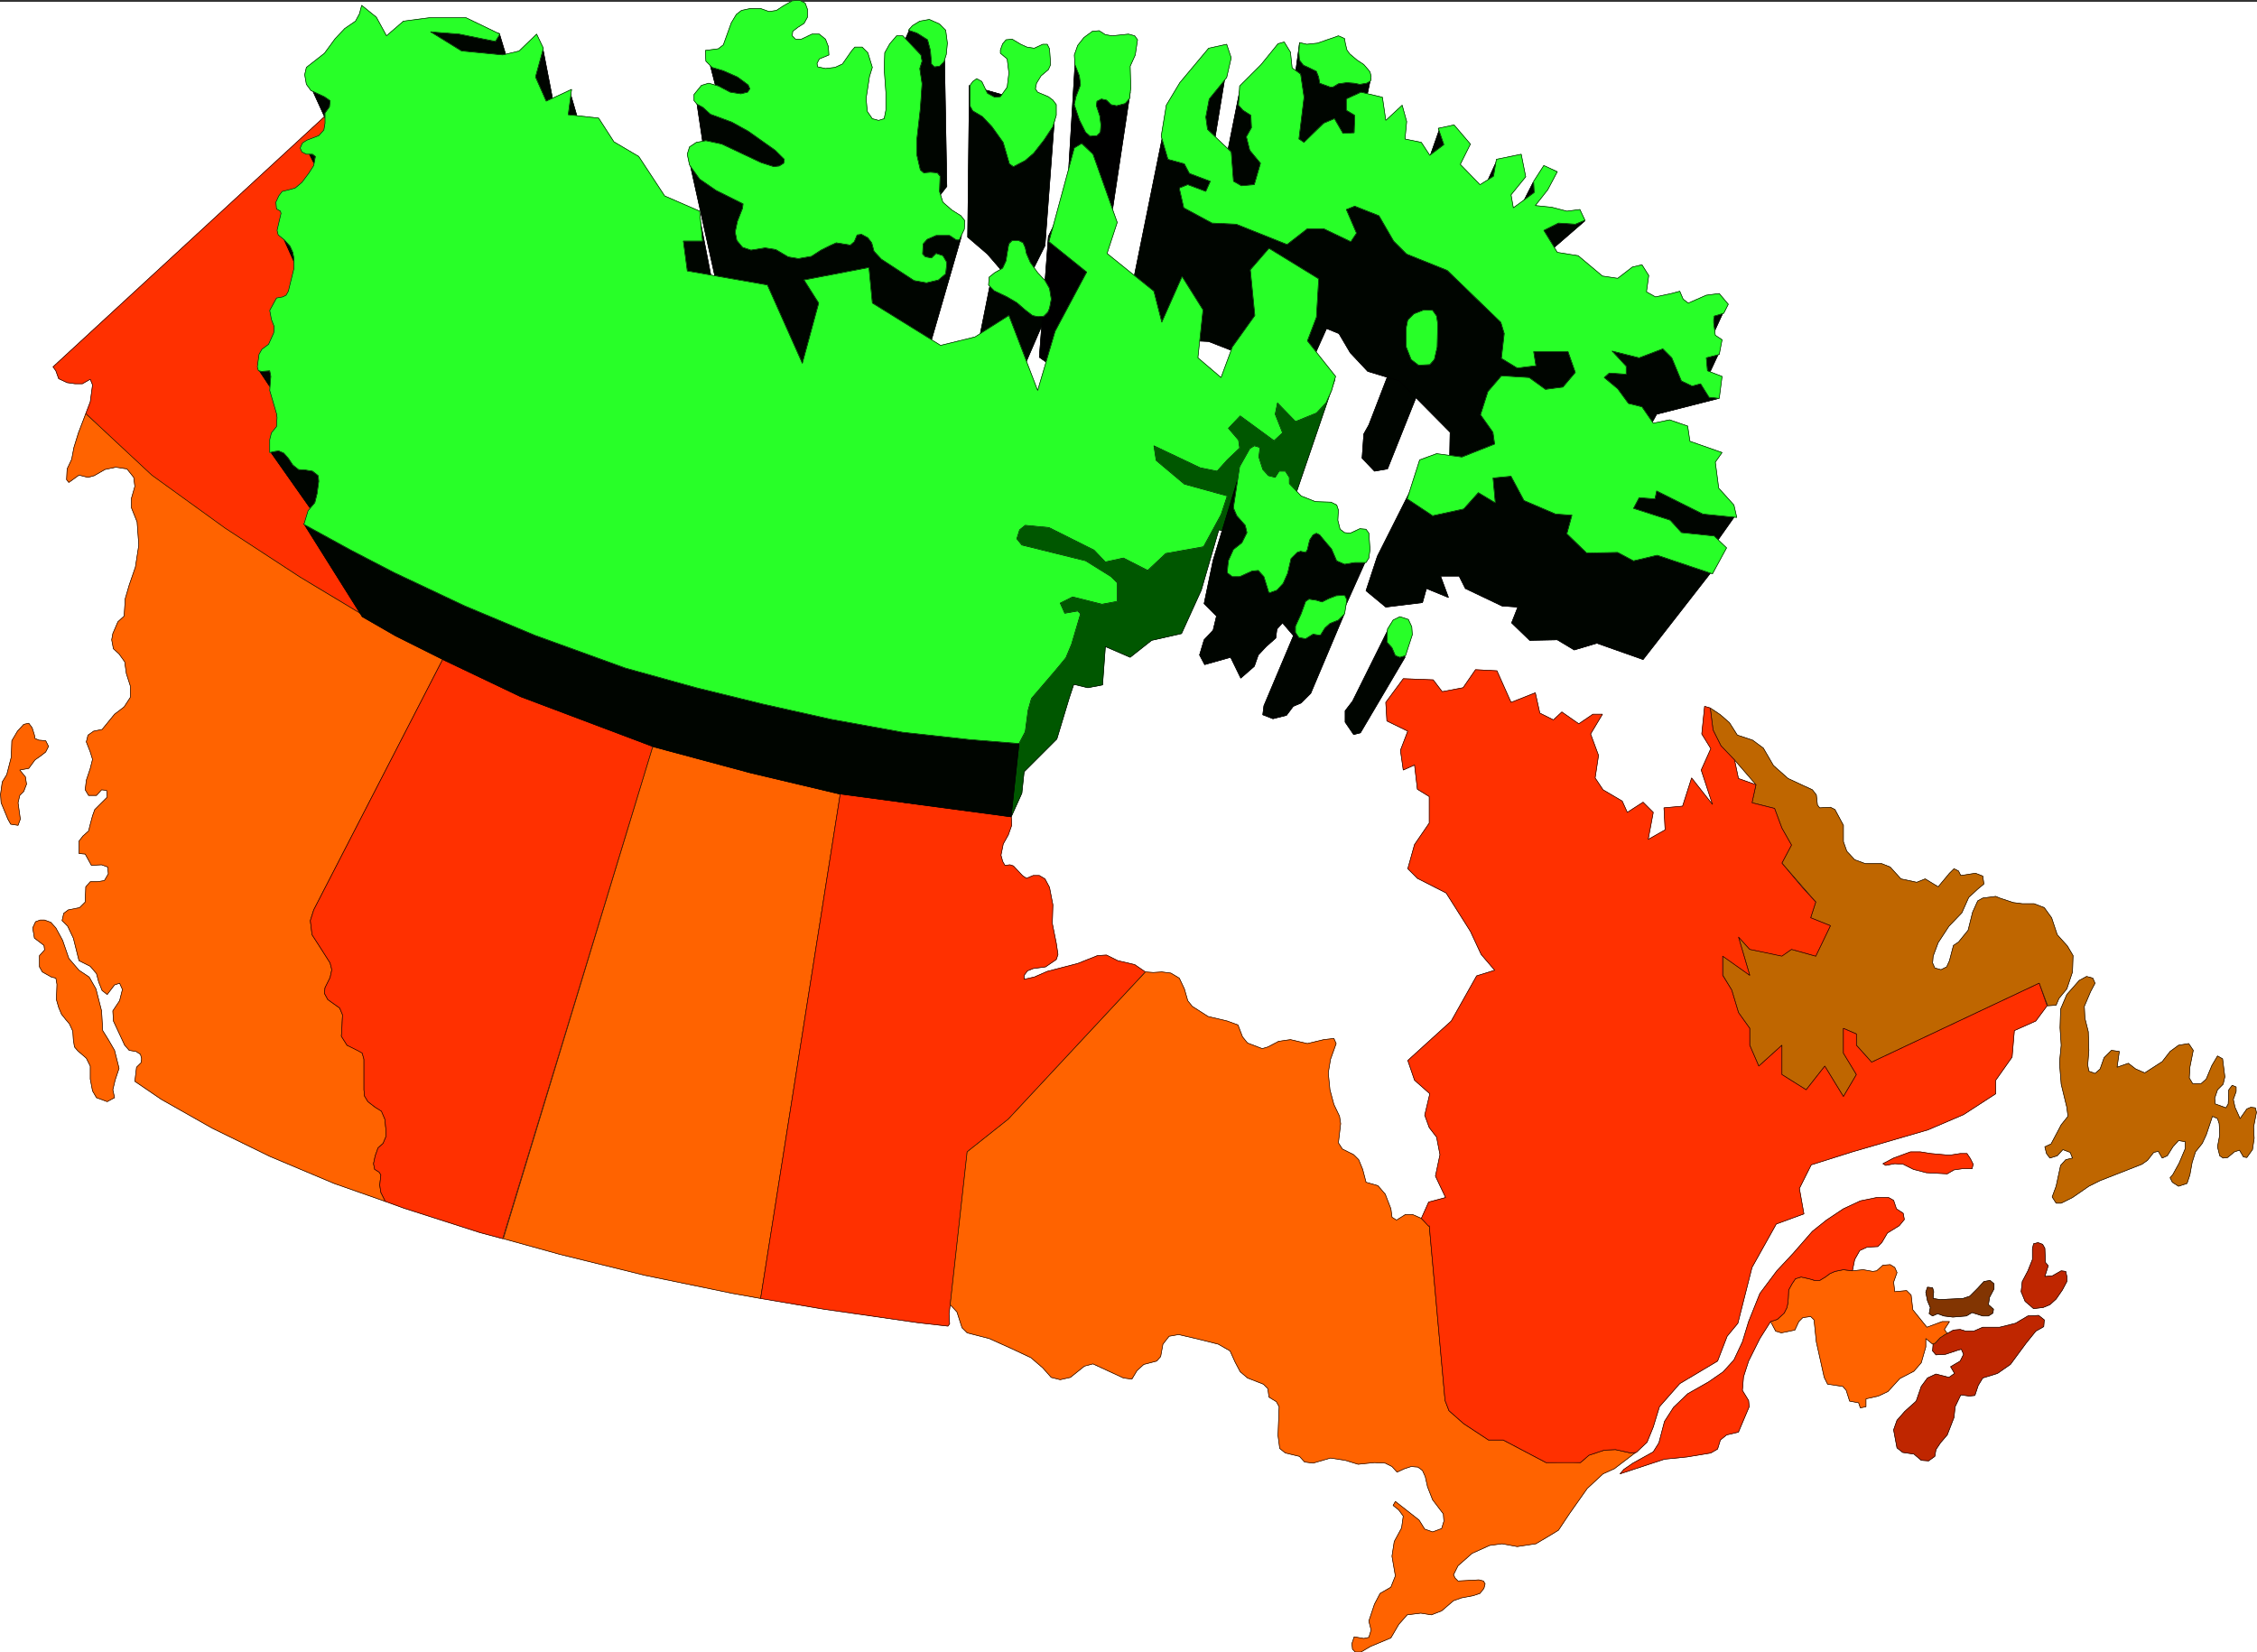
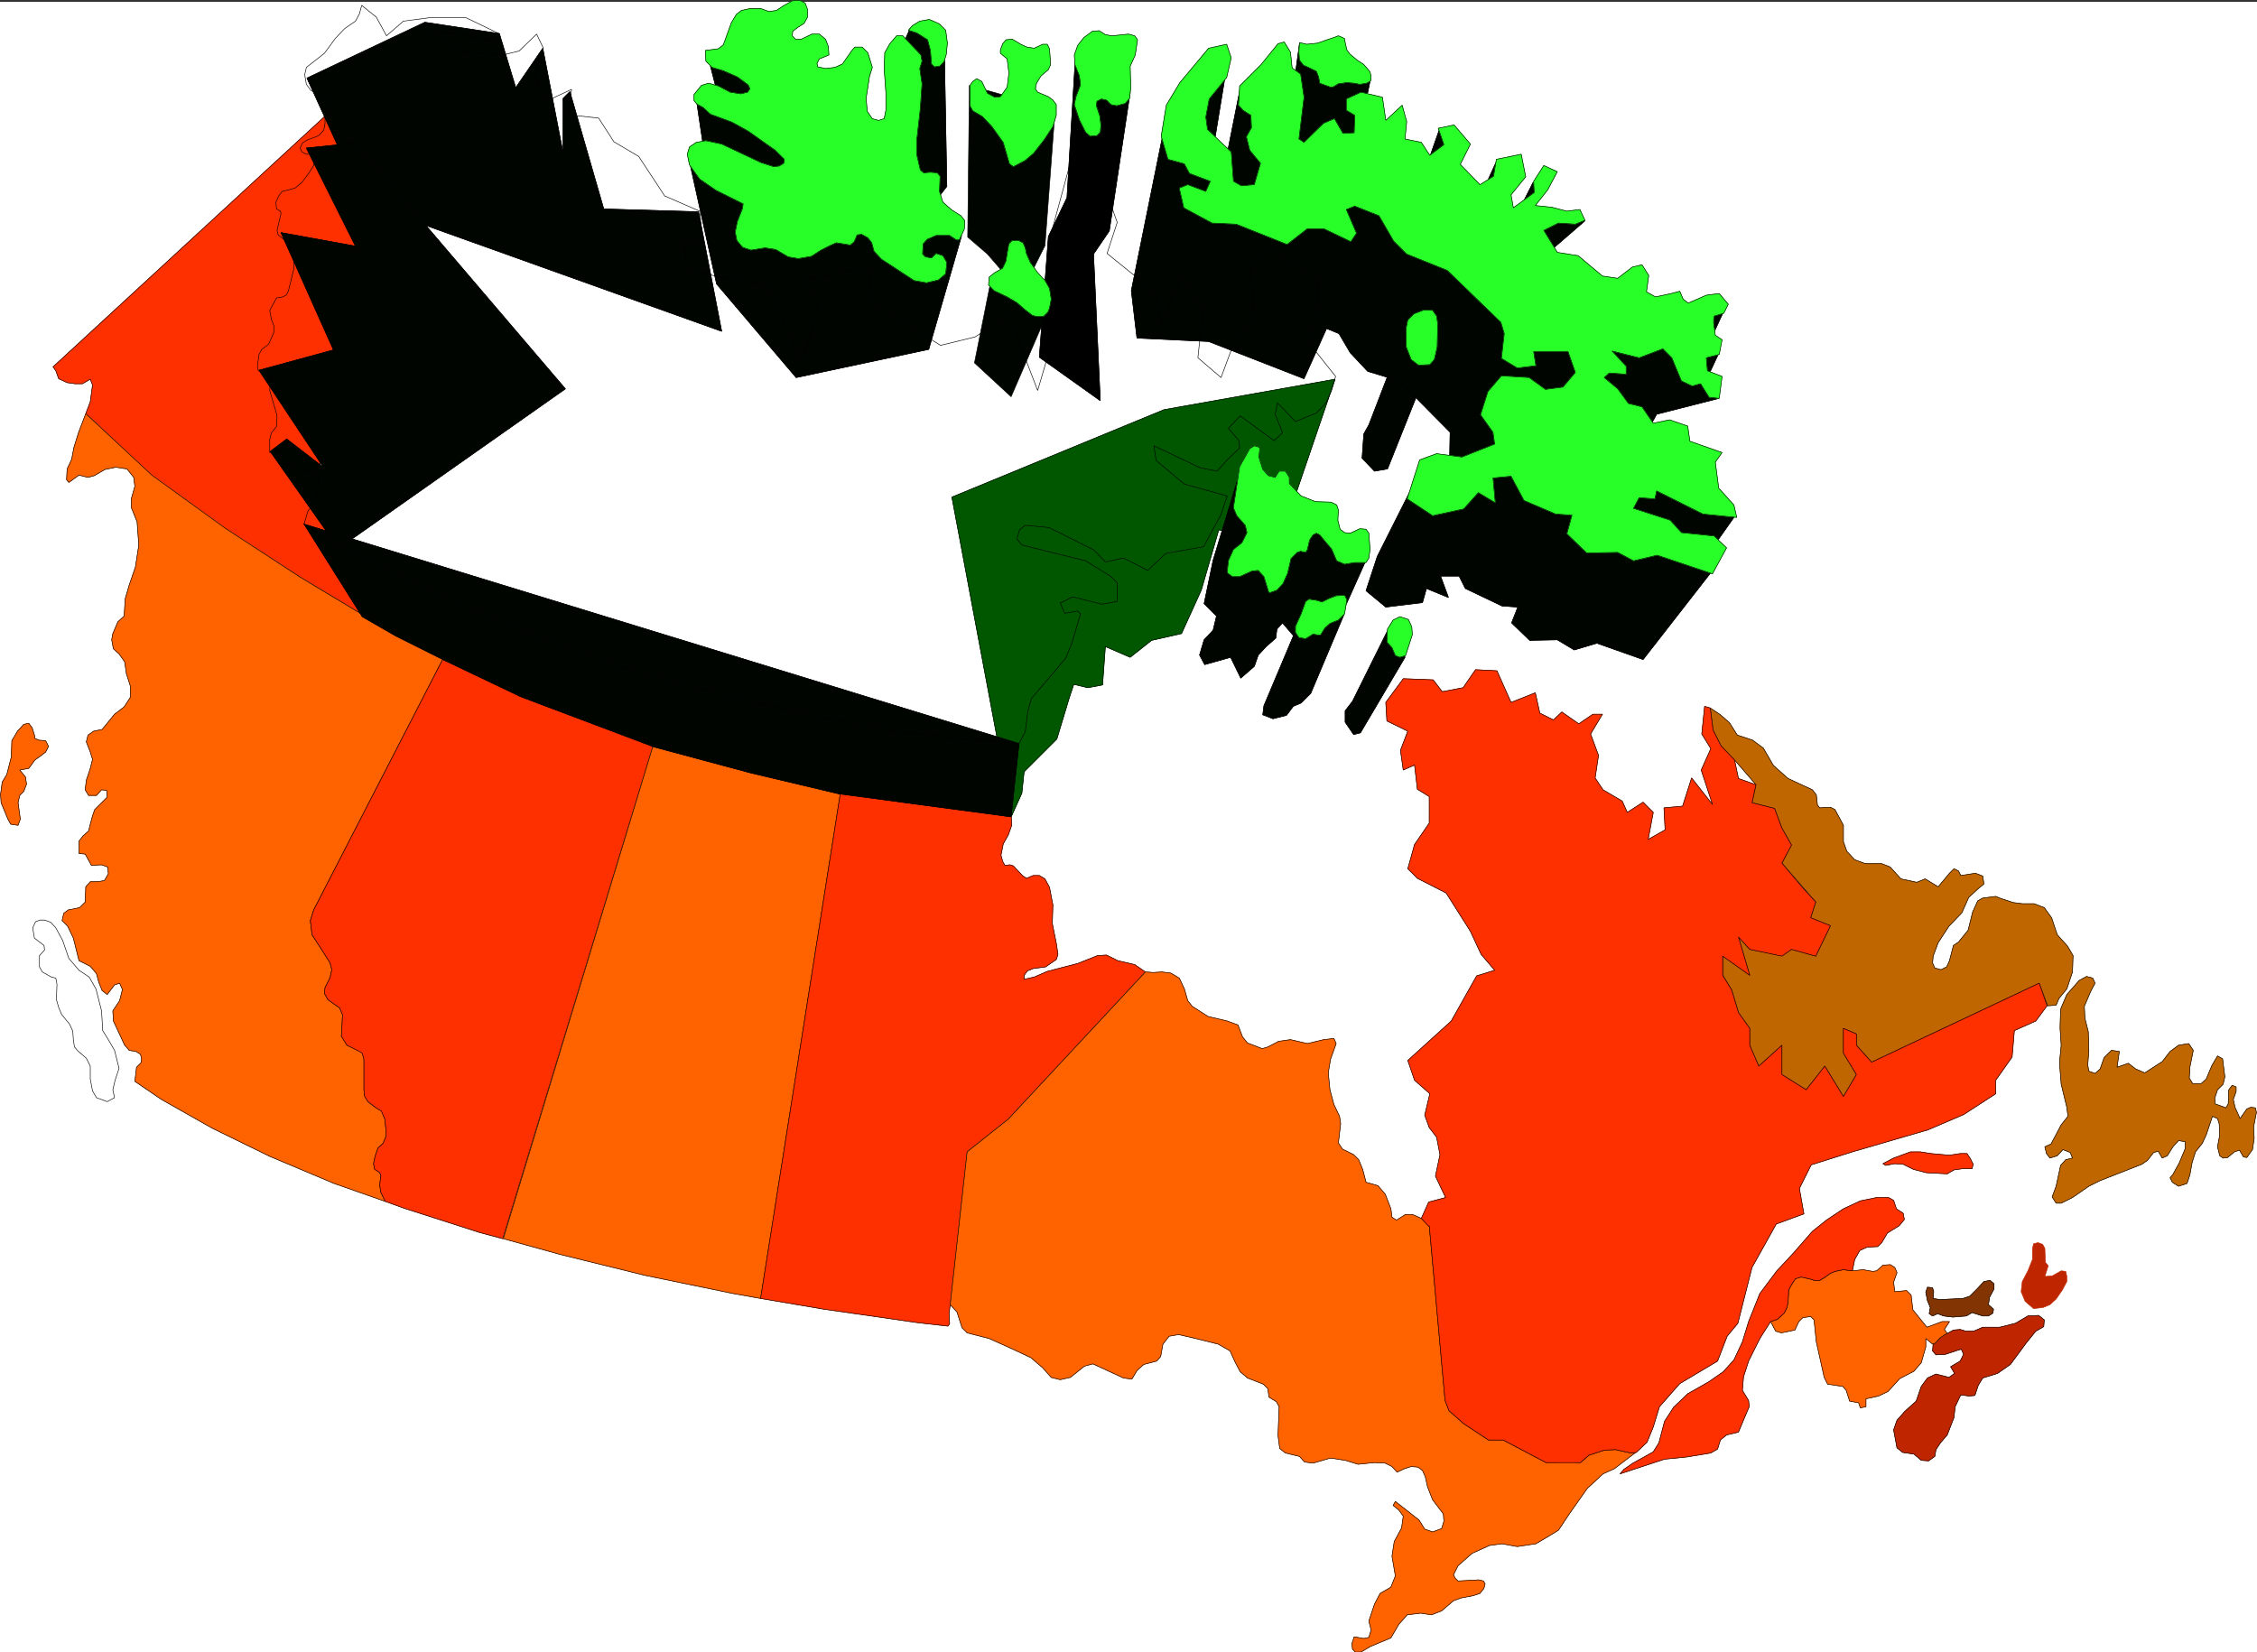
<svg xmlns="http://www.w3.org/2000/svg" width="3996.021" height="2925.176" viewBox="0 0 2997.016 2193.882">
  <rect x="0" y="0" width="2997.016" height="2193.882" fill="#333333" stroke="none" />
  <defs>
    <clipPath id="a">
      <path d="M0 0h2998v2191.41H0Zm0 0" />
    </clipPath>
    <clipPath id="b">
      <path d="M0 0h2997v2191.41H0Zm0 0" />
    </clipPath>
    <clipPath id="c">
      <path d="M1261 1288h912v903.41h-912zm0 0" />
    </clipPath>
    <clipPath id="d">
      <path d="M1261 1287h912v904.41h-912zm0 0" />
    </clipPath>
  </defs>
  <g clip-path="url(#a)" transform="translate(0 2.472)">
    <path style="fill:#fff;fill-opacity:1;fill-rule:nonzero;stroke:none" d="M0 2191.41h2997.016V-2.102H0Zm0 0" />
  </g>
  <g clip-path="url(#b)" transform="translate(0 2.472)">
    <path style="fill:#fff;fill-opacity:1;fill-rule:evenodd;stroke:#fff;stroke-width:.19;stroke-linecap:square;stroke-linejoin:bevel;stroke-miterlimit:10;stroke-opacity:1" d="M.19 0h766.12v561H.19Zm0 0" transform="matrix(3.91 0 0 -3.91 0 2191.41)" />
  </g>
  <path style="fill:#823502;fill-opacity:1;fill-rule:evenodd;stroke:#823502;stroke-width:.19;stroke-linecap:square;stroke-linejoin:bevel;stroke-miterlimit:10;stroke-opacity:1" d="m655.17 114.92.38 2.11-.96 2.29-.57 2.88.57 1.72 1.73-.19.38-1.34-.19-2.3 2.3-.38 7.85.38 2.3.77 2.69 2.68 2.1 2.3 2.11.38 1.34-1.15v-1.72l-1.53-2.88-.38-2.49 1.72-1.53-.19-1.34-1.53-.96h-1.92l-3.64 1.15-1.92-1.15-4.6-.38-3.06.38-2.11.77-1.72-.77zm0 0" transform="matrix(3.91 0 0 -3.91 0 2193.882)" />
  <path style="fill:none;stroke:#000;stroke-width:.19;stroke-linecap:square;stroke-linejoin:bevel;stroke-miterlimit:10;stroke-opacity:1" d="m655.17 114.92.38 2.11-.96 2.29-.57 2.88.57 1.72 1.73-.19.38-1.34-.19-2.3 2.3-.38 7.85.38 2.3.77 2.69 2.68 2.1 2.3 2.11.38 1.34-1.15v-1.72l-1.53-2.88-.38-2.49 1.72-1.53-.19-1.34-1.53-.96h-1.92l-3.64 1.15-1.92-1.15-4.6-.38-3.06.38-2.11.77-1.72-.77zm0 0" transform="matrix(3.91 0 0 -3.91 0 2193.882)" />
  <path style="fill:#ff3000;fill-opacity:1;fill-rule:evenodd;stroke:#ff3000;stroke-width:.19;stroke-linecap:square;stroke-linejoin:bevel;stroke-miterlimit:10;stroke-opacity:1" d="m29.13 420.61 1.53 4.02.77 5.74-.77 1.92-2.68-1.53h-2.49l-2.69.38-2.87 1.34-.96 2.68-.96 1.34 103.67 95.58 5.75-7.28 5.94-2.11 1.15-1.34 4.41-6.7 1.72-1.72-.76-2.88-1.35-2.1-3.25-2.3-2.69-3.07-3.64-4.59-5.36-4.41-.58-2.3.58-3.06 1.34-1.73 4.02-1.91 1.92-1.15-.19-1.92-1.34-2.1v-3.07l-.39-2.1-1.53-1.73-3.83-1.34-1.34-.96-.58-1.53.39-1.15 1.53-.76h1.91l.77-.58-.57-2.87-1.35-2.49-2.29-2.88-2.11-1.72-1.73-.38-2.3-.58-.96-1.34-.95-1.91.19-2.11 1.15-.57.19-.77-1.15-5.36.38-1.54 2.11-1.53 1.53-1.91.96-1.73.39-1.91v-2.88l-1.92-7.08-.58-1.34-.95-.58-2.11-.19-1.92-4.02.39-2.68.95-2.11-.19-2.11-1.72-3.44-1.92-1.54-.96-1.53-.38-4.02.19-1.15 1.15-.19 2.49.19.19-1.72v-2.11l-.19-2.11 1.92-7.28.38-1.14-.38-2.88-1.53-1.91-.58-2.11.19-4.02 1.54.38 1.14.19 1.54-.57 1.34-1.73 1.53-2.1 1.73-1.34 2.3-.19 2.1-.39 1.73-1.34.19-1.72-.57-3.83-.77-2.88-2.11-2.29-1.34-4.22-20.7 12.45-25.67 16.66-24.72 17.82zm0 0" transform="matrix(3.91 0 0 -3.91 0 2193.882)" />
  <path style="fill:none;stroke:#000;stroke-width:.19;stroke-linecap:square;stroke-linejoin:bevel;stroke-miterlimit:10;stroke-opacity:1" d="m29.13 420.61 1.53 4.02.77 5.74-.77 1.92-2.68-1.53h-2.49l-2.69.38-2.87 1.34-.96 2.68-.96 1.34 103.67 95.58 5.75-7.28 5.94-2.11 1.15-1.34 4.41-6.7 1.72-1.72-.76-2.88-1.35-2.1-3.25-2.3-2.69-3.07-3.64-4.59-5.36-4.41-.58-2.3.58-3.06 1.34-1.73 4.02-1.91 1.92-1.15-.19-1.92-1.34-2.1v-3.07l-.39-2.1-1.53-1.73-3.83-1.34-1.34-.96-.58-1.53.39-1.15 1.53-.76h1.91l.77-.58-.57-2.87-1.35-2.49-2.29-2.88-2.11-1.72-1.73-.38-2.3-.58-.96-1.34-.95-1.91.19-2.11 1.15-.57.19-.77-1.15-5.36.38-1.54 2.11-1.53 1.53-1.91.96-1.73.39-1.91v-2.88l-1.92-7.08-.58-1.34-.95-.58-2.11-.19-1.92-4.02.39-2.68.95-2.11-.19-2.11-1.72-3.44-1.92-1.54-.96-1.53-.38-4.02.19-1.15 1.15-.19 2.49.19.19-1.72v-2.11l-.19-2.11 1.92-7.28.38-1.14-.38-2.88-1.53-1.91-.58-2.11.19-4.02 1.54.38 1.14.19 1.54-.57 1.34-1.73 1.53-2.1 1.73-1.34 2.3-.19 2.1-.39 1.73-1.34.19-1.72-.57-3.83-.77-2.88-2.11-2.29-1.34-4.22-20.7 12.45-25.67 16.66-24.72 17.82zm0 0" transform="matrix(3.91 0 0 -3.91 0 2193.882)" />
  <path style="fill:#ff6300;fill-opacity:1;fill-rule:evenodd;stroke:#ff6300;stroke-width:.19;stroke-linecap:square;stroke-linejoin:bevel;stroke-miterlimit:10;stroke-opacity:1" d="m6.71 299.56 1.91-2.3.39-2.49-.96-2.49-1.34-1.34-.58-2.49.77-5.56-.77-2.1-2.49.38-.96 1.72-2.3 5.56-.19 2.87.58 4.21 1.53 2.49 1.53 5.94.19 5.56 1.92 3.25 2.11 2.3 1.72.38 1.15-1.53.77-2.49.19-1.15 1.34-.57 2.3-.19.96-1.92-.96-1.91-1.72-1.34-1.92-1.35-2.11-2.87zm0 0" transform="matrix(3.91 0 0 -3.91 0 2193.882)" />
  <path style="fill:none;stroke:#000;stroke-width:.19;stroke-linecap:square;stroke-linejoin:bevel;stroke-miterlimit:10;stroke-opacity:1" d="m6.71 299.56 1.91-2.3.39-2.49-.96-2.49-1.34-1.34-.58-2.49.77-5.56-.77-2.1-2.49.38-.96 1.72-2.3 5.56-.19 2.87.58 4.21 1.53 2.49 1.53 5.94.19 5.56 1.92 3.25 2.11 2.3 1.72.38 1.15-1.53.77-2.49.19-1.15 1.34-.57 2.3-.19.96-1.92-.96-1.91-1.72-1.34-1.92-1.35-2.11-2.87zm0 0" transform="matrix(3.91 0 0 -3.91 0 2193.882)" />
-   <path style="fill:#ff6300;fill-opacity:1;fill-rule:evenodd;stroke:#ff6300;stroke-width:.19;stroke-linecap:square;stroke-linejoin:bevel;stroke-miterlimit:10;stroke-opacity:1" d="m38.9 188.28-.58 2.68.77 3.25 1.34 4.03-1.53 6.12-2.11 3.64-1.91 3.07-.39 6.7-1.91 7.47-2.3 4.02-3.45 2.3-3.45 4.02-2.11 6.13-2.3 4.22-1.72 1.91-2.11.77h-1.53l-1.54-.58-.96-2.1.58-3.45 3.26-2.49.19-1.53-1.73-1.92v-3.83l.96-1.72 3.07-1.73 1.53-.38.38-2.11-.19-5.17.77-2.68.96-2.3 1.53-1.91 1.15-1.34 1.15-2.49.19-2.88.38-2.49 1.15-1.34 2.88-2.49 1.34-2.68v-4.4l.77-4.03 1.34-2.29 3.64-1.34zm0 0" transform="matrix(3.91 0 0 -3.91 0 2193.882)" />
  <path style="fill:none;stroke:#000;stroke-width:.19;stroke-linecap:square;stroke-linejoin:bevel;stroke-miterlimit:10;stroke-opacity:1" d="m38.9 188.28-.58 2.68.77 3.25 1.34 4.03-1.53 6.12-2.11 3.64-1.91 3.07-.39 6.7-1.91 7.47-2.3 4.02-3.45 2.3-3.45 4.02-2.11 6.13-2.3 4.22-1.72 1.91-2.11.77h-1.53l-1.54-.58-.96-2.1.58-3.45 3.26-2.49.19-1.53-1.73-1.92v-3.83l.96-1.72 3.07-1.73 1.53-.38.38-2.11-.19-5.17.77-2.68.96-2.3 1.53-1.91 1.15-1.34 1.15-2.49.19-2.88.38-2.49 1.15-1.34 2.88-2.49 1.34-2.68v-4.4l.77-4.03 1.34-2.29 3.64-1.34zm0 0" transform="matrix(3.91 0 0 -3.91 0 2193.882)" />
  <path style="fill:#ff6300;fill-opacity:1;fill-rule:evenodd;stroke:#ff6300;stroke-width:.19;stroke-linecap:square;stroke-linejoin:bevel;stroke-miterlimit:10;stroke-opacity:1" d="m130.88 153.03-17.44 6.13-21.84 9.2-19.55 9.57-17.25 9.77-9 6.13.57 4.79 1.54 1.53.19 1.34-.39 1.53-1.53.96-2.3.38-1.53 1.73-3.83 8.23-.2 3.45 2.3 3.45.96 3.83-.96 2.11-1.72-.58-2.49-3.25-1.73 1.34-1.15 2.87-.76 2.87-2.11 2.49-3.83 1.92-1.92 7.66-1.92 4.02-1.91 1.92.57 2.49 1.54 1.15 3.83.76 1.92 1.92.19 5.17 1.53 1.72h2.49l2.3.39 1.34 2.29-.19 2.3-2.11.77-3.45-.19-2.1 3.83-2.11.19v4.21l1.34 1.73 1.92 1.72.57 2.3.77 2.87.76 2.11 2.3 2.3 1.92 1.91-.19 2.3-1.73.19-1.72-1.91h-2.68l-1.15 1.91.38 3.26 1.34 4.02.77 3.07-.77 2.49-1.34 3.44.57 2.3 1.92 1.34 2.87.58 2.5 3.06 1.72 2.11 3.26 2.49 2.11 3.25v3.84l-1.35 4.21-.57 4.02-1.92 2.68-1.91 1.73-.58 3.06.38 2.11 1.73 4.02 2.11 1.92.38 5.93 1.34 4.6 2.11 6.13 1.15 7.47-.58 7.85-1.91 4.79v3.26l1.15 4.02-.38 3.06-2.3 2.88-3.84.57-3.64-.77-3.64-2.1-2.11-.58-3.06.77-3.45-2.49-.77.96.19 3.64 1.54 3.25.76 4.02 1.54 4.98 2.49 6.52 22.42-20.88 24.91-18.01 25.48-16.66 20.7-12.45 14.56-8.04 13.42-6.9-44.08-85.61-1.15-3.64.58-4.79 3.45-5.36 2.68-4.22.58-2.3-.58-2.68-1.72-3.45-.2-1.91 1.15-2.11 4.03-2.87.96-2.3-.2-4.21-.19-3.07 1.92-3.06 3.83-1.73 1.34-.95.58-2.11v-10.34l.19-2.11 1.15-1.91 2.49-1.92 2.11-1.15 1.15-2.87.38-3.64v-2.3l-.96-2.3-1.72-1.53-.96-2.68-.57-2.68.38-1.92 1.53-.96.58-.95-.39-3.45.39-2.49zm0 0" transform="matrix(3.91 0 0 -3.91 0 2193.882)" />
  <path style="fill:none;stroke:#000;stroke-width:.19;stroke-linecap:square;stroke-linejoin:bevel;stroke-miterlimit:10;stroke-opacity:1" d="m130.88 153.03-17.44 6.13-21.84 9.2-19.55 9.57-17.25 9.77-9 6.13.57 4.79 1.54 1.53.19 1.34-.39 1.53-1.53.96-2.3.38-1.53 1.73-3.83 8.23-.2 3.45 2.3 3.45.96 3.83-.96 2.11-1.72-.58-2.49-3.25-1.73 1.34-1.15 2.87-.76 2.87-2.11 2.49-3.83 1.92-1.92 7.66-1.92 4.02-1.91 1.92.57 2.49 1.54 1.15 3.83.76 1.92 1.92.19 5.17 1.53 1.72h2.49l2.3.39 1.34 2.29-.19 2.3-2.11.77-3.45-.19-2.1 3.83-2.11.19v4.21l1.34 1.73 1.92 1.72.57 2.3.77 2.87.76 2.11 2.3 2.3 1.92 1.91-.19 2.3-1.73.19-1.72-1.91h-2.68l-1.15 1.91.38 3.26 1.34 4.02.77 3.07-.77 2.49-1.34 3.44.57 2.3 1.92 1.34 2.87.58 2.5 3.06 1.72 2.11 3.26 2.49 2.11 3.25v3.84l-1.35 4.21-.57 4.02-1.92 2.68-1.91 1.73-.58 3.06.38 2.11 1.73 4.02 2.11 1.92.38 5.93 1.34 4.6 2.11 6.13 1.15 7.47-.58 7.85-1.91 4.79v3.26l1.15 4.02-.38 3.06-2.3 2.88-3.84.57-3.64-.77-3.64-2.1-2.11-.58-3.06.77-3.45-2.49-.77.96.19 3.64 1.54 3.25.76 4.02 1.54 4.98 2.49 6.52 22.42-20.88 24.91-18.01 25.48-16.66 20.7-12.45 14.56-8.04 13.42-6.9-44.08-85.61-1.15-3.64.58-4.79 3.45-5.36 2.68-4.22.58-2.3-.58-2.68-1.72-3.45-.2-1.91 1.15-2.11 4.03-2.87.96-2.3-.2-4.21-.19-3.07 1.92-3.06 3.83-1.73 1.34-.95.58-2.11v-10.34l.19-2.11 1.15-1.91 2.49-1.92 2.11-1.15 1.15-2.87.38-3.64v-2.3l-.96-2.3-1.72-1.53-.96-2.68-.57-2.68.38-1.92 1.53-.96.58-.95-.39-3.45.39-2.49zm0 0" transform="matrix(3.91 0 0 -3.91 0 2193.882)" />
  <path style="fill:#ff3000;fill-opacity:1;fill-rule:evenodd;stroke:#ff3000;stroke-width:.19;stroke-linecap:square;stroke-linejoin:bevel;stroke-miterlimit:10;stroke-opacity:1" d="m150.62 337.67-44.08-85.61-1.15-3.64.58-4.79 3.45-5.36 2.68-4.22.58-2.3-.58-2.68-1.72-3.45-.2-1.91 1.15-2.11 4.03-2.87.96-2.3-.2-4.21-.19-3.07 1.92-3.06 3.83-1.92 1.34-.76.58-2.11v-10.34l.19-2.11 1.15-1.91 2.49-1.92 2.11-1.34 1.15-2.68.38-3.64v-2.3l-.96-2.3-1.72-1.53-.96-2.68-.57-2.68.38-1.92 1.53-.96.58-.95-.39-3.45.39-2.49 1.53-3.07 6.32-2.29 25.68-8.24 7.86-2.11 51.16 167.79-27.78 10.15-21.66 9zm0 0" transform="matrix(3.91 0 0 -3.91 0 2193.882)" />
  <path style="fill:none;stroke:#000;stroke-width:.19;stroke-linecap:square;stroke-linejoin:bevel;stroke-miterlimit:10;stroke-opacity:1" d="m150.62 337.67-44.08-85.61-1.15-3.64.58-4.79 3.45-5.36 2.68-4.22.58-2.3-.58-2.68-1.72-3.45-.2-1.91 1.15-2.11 4.03-2.87.96-2.3-.2-4.21-.19-3.07 1.92-3.06 3.83-1.92 1.34-.76.58-2.11v-10.34l.19-2.11 1.15-1.91 2.49-1.92 2.11-1.34 1.15-2.68.38-3.64v-2.3l-.96-2.3-1.72-1.53-.96-2.68-.57-2.68.38-1.92 1.53-.96.58-.95-.39-3.45.39-2.49 1.53-3.07 6.32-2.29 25.68-8.24 7.86-2.11 51.16 167.79-27.78 10.15-21.66 9zm0 0" transform="matrix(3.91 0 0 -3.91 0 2193.882)" />
  <path style="fill:#ff6300;fill-opacity:1;fill-rule:evenodd;stroke:#ff6300;stroke-width:.19;stroke-linecap:square;stroke-linejoin:bevel;stroke-miterlimit:10;stroke-opacity:1" d="m221.9 308.18-50.97-167.79 19.35-5.36 28.75-7.09 29.7-6.13 9.58-1.72 27.21 172.38-21.08 4.6-20.5 5.17zm0 0" transform="matrix(3.91 0 0 -3.91 0 2193.882)" />
  <path style="fill:none;stroke:#000;stroke-width:.19;stroke-linecap:square;stroke-linejoin:bevel;stroke-miterlimit:10;stroke-opacity:1" d="m221.9 308.18-50.97-167.79 19.35-5.36 28.75-7.09 29.7-6.13 9.58-1.72 27.21 172.38-21.08 4.6-20.5 5.17zm0 0" transform="matrix(3.91 0 0 -3.91 0 2193.882)" />
  <path style="fill:#ff3000;fill-opacity:1;fill-rule:evenodd;stroke:#ff3000;stroke-width:.19;stroke-linecap:square;stroke-linejoin:bevel;stroke-miterlimit:10;stroke-opacity:1" d="m285.52 292.47-27.21-172.38 21.46-3.64 32-4.6 10.16-1.15.57.77-.19 3.45.39 3.06 5.75 51.91L342.43 181 389 230.99l-3.64 2.49-5.75 1.34-3.83 1.91-3.07-.19-6.71-2.68-10.34-2.68-4.41-1.92-3.45-.76v1.34l1.15 1.53 1.92.77 4.21.57 3.64 2.49.58 1.73-.58 3.83-1.34 6.7.19 6.32-1.15 5.94-1.53 2.87-1.92 1.15h-2.1l-2.3-.96-1.35.96-3.06 3.26-1.15.38-1.73-.19-.76 1.34-.58 2.11.77 3.83 1.72 3.06 1.15 3.26-.19 4.02-14.94 1.34-20.89 2.3zm0 0" transform="matrix(3.91 0 0 -3.91 0 2193.882)" />
  <path style="fill:none;stroke:#000;stroke-width:.19;stroke-linecap:square;stroke-linejoin:bevel;stroke-miterlimit:10;stroke-opacity:1" d="m285.52 292.47-27.21-172.38 21.46-3.64 32-4.6 10.16-1.15.57.77-.19 3.45.39 3.06 5.75 51.91L342.43 181 389 230.99l-3.64 2.49-5.75 1.34-3.83 1.91-3.07-.19-6.71-2.68-10.34-2.68-4.41-1.92-3.45-.76v1.34l1.15 1.53 1.92.77 4.21.57 3.64 2.49.58 1.73-.58 3.83-1.34 6.7.19 6.32-1.15 5.94-1.53 2.87-1.92 1.15h-2.1l-2.3-.96-1.35.96-3.06 3.26-1.15.38-1.73-.19-.76 1.34-.58 2.11.77 3.83 1.72 3.06 1.15 3.26-.19 4.02-14.94 1.34-20.89 2.3zm0 0" transform="matrix(3.91 0 0 -3.91 0 2193.882)" />
  <g clip-path="url(#c)" transform="translate(0 2.472)">
    <path style="fill:#ff6300;fill-opacity:1;fill-rule:evenodd;stroke:none" d="m1887.355 1615.508-11.964-5.242h-8.993l-12.003 7.507-5.98-3.753-1.49-11.223-7.503-19.469-9.738-11.262-15.758-4.496-4.496-17.203-5.239-12.75-6.726-6.722-14.973-7.508-5.281-8.211 3.012-25.492-1.485-9.739-7.508-15.718-5.238-19.47-2.23-22.444 2.972-17.985 7.508-20.957-3.011-6.766-13.489 1.524-21.703 5.242-22.48-5.242-15.758 2.23-14.235 7.508-7.464 2.227-19.512-7.469-6.727-8.25-5.98-15.719-14.274-5.238-25.453-6.02-20.996-13.453-5.984-7.504-4.496-15.718-6.727-14.235-11.258-6.722-11.964-1.528-11.262.742-10.48-.742-182.087 195.461-54.664 43.442-22.48 202.968 8.992 9.735 6.727 20.957 6.761 6.726 29.207 7.508 29.953 13.488 25.493 11.965 15.718 13.489 11.262 12.707 11.965 3.011 13.488-3.011 18.73-14.973 11.259-2.973 40.468 18.73 11.223 1.485 6.727-11.223 8.992-8.25 17.242-4.496 5.238-5.98 3.012-16.5 8.25-10.48 12.707-2.231 22.484 5.242 29.989 7.469 15.718 8.992 6.766 14.973 6.723 12.75 9.738 8.25 20.996 8.21 5.98 6.02 1.489 11.223 9.773 5.98 3.715 6.727-1.484 38.2 2.265 17.245 7.469 5.98 18.73 4.497 6.762 7.469 11.223 1.523 23.226-6.762 19.473 3.008 17.242 5.242 21.739-2.23 14.234.742 8.992 4.496 6.723 7.469 9.738-4.496 8.992-2.973 8.992.746 6.024 4.496 3.715 8.211 3.008 13.488 6.765 17.243 14.234 18.73.743 9.734-3.012 9.739-11.965 4.457-10.52-3.715-7.464-12.004-14.235-11.223-17.242-13.488-3.012 5.238 7.508 6.024 5.985 8.21-2.23 15.72-9.735 17.984-3.012 19.473 4.496 26.195-5.984 15.015-14.27 8.211-7.468 14.23-7.508 22.485 3.011 11.965-3.011 9.735-6.723 1.488-12.746-2.23-3.012 8.991.781 7.47 3.715 3.753h7.508l12.746-7.469 26.977-11.261 10.48-17.946 11.223-12.746 17.984-2.23 14.235 2.23 13.488-5.238 15.758-13.492 10.476-3.754 15.72-2.969 8.995-3.012 5.238-6.726 1.524-5.98-2.266-3.755-5.984-1.488-27.723 1.488-3.754-3.753-2.226-4.497 5.98-11.964 18.73-16.5 23.227-10.48 16.5-2.227 20.215 3.714 24.711-3.714 16.5-9.739 13.488-8.25 14.977-22.48 23.223-32.922 21-19.473 14.972-6.765 28.465-21.7-6.723.743-20.253-4.496-14.977.742-20.215 6.765-11.262 9.735-13.488-.782-32.219.782-56.93-29.989h-19.472l-32.961-21.703-19.512-17.203-5.238-14.23-20.957-231.434zm0 0" />
  </g>
  <g clip-path="url(#d)" transform="translate(0 2.472)">
    <path style="fill:none;stroke:#ff6300;stroke-width:.19;stroke-linecap:square;stroke-linejoin:bevel;stroke-miterlimit:10;stroke-opacity:1" d="m482.7 147.29-3.06 1.34h-2.3l-3.07-1.92-1.53.96-.38 2.87-1.92 4.98-2.49 2.88-4.03 1.15-1.15 4.4-1.34 3.26-1.72 1.72-3.83 1.92-1.35 2.1.77 6.52-.38 2.49-1.92 4.02-1.34 4.98-.57 5.74.76 4.6 1.92 5.36-.77 1.73-3.45-.39-5.55-1.34-5.75 1.34-4.03-.57-3.64-1.92-1.91-.57-4.99 1.91-1.72 2.11-1.53 4.02-3.65 1.34-6.51 1.54-5.37 3.44-1.53 1.92-1.15 4.02-1.72 3.64-2.88 1.72-3.06.39-2.88-.19-2.68.19L342.43 181l-13.98-11.11-5.75-51.91 2.3-2.49 1.72-5.36 1.73-1.72 7.47-1.92 7.66-3.45 6.52-3.06 4.02-3.45 2.88-3.25 3.06-.77 3.45.77 4.79 3.83 2.88.76 10.35-4.79 2.87-.38 1.72 2.87 2.3 2.11 4.41 1.15 1.34 1.53.77 4.22 2.11 2.68 3.25.57 5.75-1.34 7.67-1.91 4.02-2.3 1.73-3.83 1.72-3.26 2.49-2.11 5.37-2.1 1.53-1.54.38-2.87 2.5-1.53.95-1.72-.38-9.77.58-4.41 1.91-1.53 4.79-1.15 1.73-1.91 2.87-.39 5.94 1.73 4.98-.77 4.41-1.34 5.56.57 3.64-.19 2.3-1.15 1.72-1.91 2.49 1.15 2.3.76 2.3-.19 1.54-1.15.95-2.1.77-3.45 1.73-4.41 3.64-4.79.19-2.49-.77-2.49-3.06-1.14-2.69.95-1.91 3.07-3.64 2.87-4.41 3.45-.77-1.34 1.92-1.54 1.53-2.1-.57-4.02-2.49-4.6-.77-4.98 1.15-6.7-1.53-3.84-3.65-2.1-1.91-3.64-1.92-5.75.77-3.06-.77-2.49-1.72-.38-3.26.57-.77-2.3.2-1.91.95-.96h1.92l3.26 1.91 6.9 2.88 2.68 4.59 2.87 3.26 4.6.57 3.64-.57 3.45 1.34 4.03 3.45 2.68.96 4.02.76 2.3.77 1.34 1.72.39 1.53-.58.96-1.53.38-7.09-.38-.96.96-.57 1.15 1.53 3.06 4.79 4.22 5.94 2.68 4.22.57 5.17-.95 6.32.95 4.22 2.49 3.45 2.11 3.83 5.75 5.94 8.42 5.37 4.98 3.83 1.73 7.28 5.55-1.72-.19-5.18 1.15-3.83-.19-5.17-1.73-2.88-2.49-3.45.2-8.24-.2-14.56 7.67h-4.98l-8.43 5.55-4.99 4.4-1.34 3.64-5.36 59.19zm0 0" transform="matrix(3.91 0 0 -3.91 0 2191.41)" />
    <path style="fill:none;stroke:#000;stroke-width:.19;stroke-linecap:square;stroke-linejoin:bevel;stroke-miterlimit:10;stroke-opacity:1" d="m482.7 147.29-3.06 1.34h-2.3l-3.07-1.92-1.53.96-.38 2.87-1.92 4.98-2.49 2.88-4.03 1.15-1.15 4.4-1.34 3.26-1.72 1.72-3.83 1.92-1.35 2.1.77 6.52-.38 2.49-1.92 4.02-1.34 4.98-.57 5.74.76 4.6 1.92 5.36-.77 1.73-3.45-.39-5.55-1.34-5.75 1.34-4.03-.57-3.64-1.92-1.91-.57-4.99 1.91-1.72 2.11-1.53 4.02-3.65 1.34-6.51 1.54-5.37 3.44-1.53 1.92-1.15 4.02-1.72 3.64-2.88 1.72-3.06.39-2.88-.19-2.68.19L342.43 181l-13.98-11.11-5.75-51.91 2.3-2.49 1.72-5.36 1.73-1.72 7.47-1.92 7.66-3.45 6.52-3.06 4.02-3.45 2.88-3.25 3.06-.77 3.45.77 4.79 3.83 2.88.76 10.35-4.79 2.87-.38 1.72 2.87 2.3 2.11 4.41 1.15 1.34 1.53.77 4.22 2.11 2.68 3.25.57 5.75-1.34 7.67-1.91 4.02-2.3 1.73-3.83 1.72-3.26 2.49-2.11 5.37-2.1 1.53-1.54.38-2.87 2.5-1.53.95-1.72-.38-9.77.58-4.41 1.91-1.53 4.79-1.15 1.73-1.91 2.87-.39 5.94 1.73 4.98-.77 4.41-1.34 5.56.57 3.64-.19 2.3-1.15 1.72-1.91 2.49 1.15 2.3.76 2.3-.19 1.54-1.15.95-2.1.77-3.45 1.73-4.41 3.64-4.79.19-2.49-.77-2.49-3.06-1.14-2.69.95-1.91 3.07-3.64 2.87-4.41 3.45-.77-1.34 1.92-1.54 1.53-2.1-.57-4.02-2.49-4.6-.77-4.98 1.15-6.7-1.53-3.84-3.65-2.1-1.91-3.64-1.92-5.75.77-3.06-.77-2.49-1.72-.38-3.26.57-.77-2.3.2-1.91.95-.96h1.92l3.26 1.91 6.9 2.88 2.68 4.59 2.87 3.26 4.6.57 3.64-.57 3.45 1.34 4.03 3.45 2.68.96 4.02.76 2.3.77 1.34 1.72.39 1.53-.58.96-1.53.38-7.09-.38-.96.96-.57 1.15 1.53 3.06 4.79 4.22 5.94 2.68 4.22.57 5.17-.95 6.32.95 4.22 2.49 3.45 2.11 3.83 5.75 5.94 8.42 5.37 4.98 3.83 1.73 7.28 5.55-1.72-.19-5.18 1.15-3.83-.19-5.17-1.73-2.88-2.49-3.45.2-8.24-.2-14.56 7.67h-4.98l-8.43 5.55-4.99 4.4-1.34 3.64-5.36 59.19zm0 0" transform="matrix(3.91 0 0 -3.91 0 2191.41)" />
  </g>
  <path style="fill:#bf2600;fill-opacity:1;fill-rule:evenodd;stroke:#bf2600;stroke-width:.19;stroke-linecap:square;stroke-linejoin:bevel;stroke-miterlimit:10;stroke-opacity:1" d="m694.45 127.56 1.15 3.64-.96 1.15-.19 4.79-.77 1.34-1.53.57-1.53-.38-.39-1.73v-3.63l-1.53-3.83-1.92-3.64-.38-3.45 1.34-3.26 2.88-2.49 3.25.39 2.3.95 2.11 1.92 2.11 3.06 1.53 2.88v1.72l-.38 1.72-1.53.2-3.07-1.73zm0 0" transform="matrix(3.91 0 0 -3.91 0 2193.882)" />
-   <path style="fill:none;stroke:#000;stroke-width:.19;stroke-linecap:square;stroke-linejoin:bevel;stroke-miterlimit:10;stroke-opacity:1" d="m694.45 127.56 1.15 3.64-.96 1.15-.19 4.79-.77 1.34-1.53.57-1.53-.38-.39-1.73v-3.63l-1.53-3.83-1.92-3.64-.38-3.45 1.34-3.26 2.88-2.49 3.25.39 2.3.95 2.11 1.92 2.11 3.06 1.53 2.88v1.72l-.38 1.72-1.53.2-3.07-1.73zm0 0" transform="matrix(3.91 0 0 -3.91 0 2193.882)" />
  <path style="fill:#bf2600;fill-opacity:1;fill-rule:evenodd;stroke:#bf2600;stroke-width:.19;stroke-linecap:square;stroke-linejoin:bevel;stroke-miterlimit:10;stroke-opacity:1" d="m656.51 104.58-.19-2.3 1.15-1.34 3.25.19 4.03 1.34 1.34.38.76-1.72-1.14-2.3-3.26-1.92 1.34-2.29-1.92-1.34-4.4 1.14-2.88-1.34-2.11-2.87-1.72-4.98-3.83-3.45-2.69-3.06-1.15-3.26 1.15-6.13 1.92-1.53 3.83-.57 2.49-2.11 2.49-.19 2.11 1.53.39 2.3 1.53 2.3 2.3 2.68 2.3 5.94.38 3.64 1.92 4.02 2.87-.39 1.92.2 1.15 3.44 1.53 2.49 4.98 1.54 4.41 3.06 5.37 7.28 3.25 4.02 2.69 1.53.19 2.3-1.92 1.53-3.64-.19-4.22-2.49-5.36-1.34h-5.75l-3.07-1.34h-2.68l-1.91.58-2.3-.2-2.11-1.15-.77-.38-1.72-1.15-1.54-1.72zm0 0" transform="matrix(3.91 0 0 -3.91 0 2193.882)" />
  <path style="fill:none;stroke:#000;stroke-width:.19;stroke-linecap:square;stroke-linejoin:bevel;stroke-miterlimit:10;stroke-opacity:1" d="m656.51 104.58-.19-2.3 1.15-1.34 3.25.19 4.03 1.34 1.34.38.76-1.72-1.14-2.3-3.26-1.92 1.34-2.29-1.92-1.34-4.4 1.14-2.88-1.34-2.11-2.87-1.72-4.98-3.83-3.45-2.69-3.06-1.15-3.26 1.15-6.13 1.92-1.53 3.83-.57 2.49-2.11 2.49-.19 2.11 1.53.39 2.3 1.53 2.3 2.3 2.68 2.3 5.94.38 3.64 1.92 4.02 2.87-.39 1.92.2 1.15 3.44 1.53 2.49 4.98 1.54 4.41 3.06 5.37 7.28 3.25 4.02 2.69 1.53.19 2.3-1.92 1.53-3.64-.19-4.22-2.49-5.36-1.34h-5.75l-3.07-1.34h-2.68l-1.91.58-2.3-.2-2.11-1.15-.77-.38-1.72-1.15-1.54-1.72zm0 0" transform="matrix(3.91 0 0 -3.91 0 2193.882)" />
  <path style="fill:#bf6600;fill-opacity:1;fill-rule:evenodd;stroke:#bf6600;stroke-width:.19;stroke-linecap:square;stroke-linejoin:bevel;stroke-miterlimit:10;stroke-opacity:1" d="m719.74 203.98-.76-5.36 3.83 1.34 2.49-1.92 3.07-1.34 5.94 3.83 2.68 3.45 2.87 2.11 3.45.57 1.54-2.3-1.15-5.74-.2-3.64 1.15-1.92h2.88l1.72 1.54 1.92 4.59 1.92 3.26 1.72-.96.77-6.13-.58-2.49-1.91-1.91-.96-2.88.19-1.91 3.64-1.34.77 1.34.19 4.79 1.15 1.53 1.34-.57v-1.54l-.96-2.68.58-2.68 1.72-3.83 2.3 3.26 1.34.57 1.54-.19.38-1.53-.96-4.98.19-3.83-.57-3.84-1.92-2.68-1.15.19-1.34 2.3-1.73-.57-2.29-1.92-1.54-.19-1.15.77-.76 3.06.76 4.02-.19 3.84-.57 1.72-1.73.77-.57-1.73-1.54-4.6-1.34-2.87-2.3-2.87-1.15-3.64-.76-4.21-.96-2.88-2.88-.95-2.1 1.34-.77 1.53.96 1.15 2.11 3.83 2.1 4.98v2.3l-2.3.38-1.91-2.11-1.92-3.06-1.72-.77-1.34 2.3-1.54-.38-2.11-2.68-1.91-1.35-14.18-5.55-3.83-1.91-5.56-3.84-3.83-1.91h-1.73l-1.34 2.11 1.34 3.64 1.53 7.08 1.73 1.92 2.3.57-.77 1.92-2.49.95-1.92-2.1-2.49-.77-1.15 1.53-.57 2.3 2.11.96 1.53 2.87 1.92 3.64 2.3 2.88-.39 3.06-1.91 7.85-.58 7.28.58 5.94-.39 5.94.19 6.32 2.11 4.98 4.22 4.78 2.49 1.35 2.11-.58.76-1.72-1.53-2.88-2.11-4.98.19-4.02 1.15-4.59.2-6.33-.39-4.98.39-2.1 2.1-.77 1.73 1.53 1.34 3.83 2.49 2.49zm0 0" transform="matrix(3.91 0 0 -3.91 0 2193.882)" />
  <path style="fill:none;stroke:#000;stroke-width:.19;stroke-linecap:square;stroke-linejoin:bevel;stroke-miterlimit:10;stroke-opacity:1" d="m719.74 203.98-.76-5.36 3.83 1.34 2.49-1.92 3.07-1.34 5.94 3.83 2.68 3.45 2.87 2.11 3.45.57 1.54-2.3-1.15-5.74-.2-3.64 1.15-1.92h2.88l1.72 1.54 1.92 4.59 1.92 3.26 1.72-.96.77-6.13-.58-2.49-1.91-1.91-.96-2.88.19-1.91 3.64-1.34.77 1.34.19 4.79 1.15 1.53 1.34-.57v-1.54l-.96-2.68.58-2.68 1.72-3.83 2.3 3.26 1.34.57 1.54-.19.38-1.53-.96-4.98.19-3.83-.57-3.84-1.92-2.68-1.15.19-1.34 2.3-1.73-.57-2.29-1.92-1.54-.19-1.15.77-.76 3.06.76 4.02-.19 3.84-.57 1.72-1.73.77-.57-1.73-1.54-4.6-1.34-2.87-2.3-2.87-1.15-3.64-.76-4.21-.96-2.88-2.88-.95-2.1 1.34-.77 1.53.96 1.15 2.11 3.83 2.1 4.98v2.3l-2.3.38-1.91-2.11-1.92-3.06-1.72-.77-1.34 2.3-1.54-.38-2.11-2.68-1.91-1.35-14.18-5.55-3.83-1.91-5.56-3.84-3.83-1.91h-1.73l-1.34 2.11 1.34 3.64 1.53 7.08 1.73 1.92 2.3.57-.77 1.92-2.49.95-1.92-2.1-2.49-.77-1.15 1.53-.57 2.3 2.11.96 1.53 2.87 1.92 3.64 2.3 2.88-.39 3.06-1.91 7.85-.58 7.28.58 5.94-.39 5.94.19 6.32 2.11 4.98 4.22 4.78 2.49 1.35 2.11-.58.76-1.72-1.53-2.88-2.11-4.98.19-4.02 1.15-4.59.2-6.33-.39-4.98.39-2.1 2.1-.77 1.73 1.53 1.34 3.83 2.49 2.49zm0 0" transform="matrix(3.91 0 0 -3.91 0 2193.882)" />
  <path style="fill:#bf6600;fill-opacity:1;fill-rule:evenodd;stroke:#bf6600;stroke-width:.19;stroke-linecap:square;stroke-linejoin:bevel;stroke-miterlimit:10;stroke-opacity:1" d="m695.41 219.5 2.87.19.96 2.3 2.68 3.25 1.92 5.75.19 5.55-1.92 3.26-3.45 3.83-1.91 5.75-2.49 3.44-3.45 1.34h-4.03l-3.06.39-4.6 1.53-1.34.57-4.41-.57-1.72-.96-1.73-3.83-1.53-6.13-3.26-4.02-1.72-1.15-1.35-5.17-.95-2.11-1.92-.96-2.11.58-.76 1.72.19 2.3 1.72 4.6 3.64 5.55 4.41 4.6 2.3 5.17 2.87 2.68 2.3 1.92-.38 2.68-2.49.96-4.98-.77-.77 1.53-1.53.77-1.54-1.53-3.83-4.6-4.41 2.68-2.87-1.15-5.37 1.15-3.64 4.02-2.87 1.15h-5.56l-3.64 1.34-2.68 2.88-1.15 3.25v5.56l-2.88 5.36-1.53.77-3.64-.2-.77.96-.38 3.45-1.34 1.72-8.24 3.83-4.98 4.41-3.45 5.94-3.64 2.68-5.18 1.72-2.68 4.22-3.07 2.68-3.44 2.3.95-7.47 2.69-5.37 4.6-4.79 7.28-8.42-1.34-6.13 7.66-1.92 2.49-6.7 3.26-5.75-3.26-6.13 11.5-13.21-1.73-5.36 6.71-2.69-4.98-10.34-8.24 2.3-3.26-2.11-10.92 2.11-3.83 4.21 3.83-13.02-9.01 6.51v-6.7l2.88-4.79 2.3-7.66 3.83-5.37v-5.74l3.07-7.09 7.85 7.09v-9.96l8.24-5.17 6.33 8.04 6.32-10.34 4.41 7.47-4.41 7.28v8.42l4.41-1.91v-3.83l5.17-5.75 56.91 26.82zm0 0" transform="matrix(3.91 0 0 -3.91 0 2193.882)" />
  <path style="fill:none;stroke:#000;stroke-width:.19;stroke-linecap:square;stroke-linejoin:bevel;stroke-miterlimit:10;stroke-opacity:1" d="m695.41 219.5 2.87.19.96 2.3 2.68 3.25 1.92 5.75.19 5.55-1.92 3.26-3.45 3.83-1.91 5.75-2.49 3.44-3.45 1.34h-4.03l-3.06.39-4.6 1.53-1.34.57-4.41-.57-1.72-.96-1.73-3.83-1.53-6.13-3.26-4.02-1.72-1.15-1.35-5.17-.95-2.11-1.92-.96-2.11.58-.76 1.72.19 2.3 1.72 4.6 3.64 5.55 4.41 4.6 2.3 5.17 2.87 2.68 2.3 1.92-.38 2.68-2.49.96-4.98-.77-.77 1.53-1.53.77-1.54-1.53-3.83-4.6-4.41 2.68-2.87-1.15-5.37 1.15-3.64 4.02-2.87 1.15h-5.56l-3.64 1.34-2.68 2.88-1.15 3.25v5.56l-2.88 5.36-1.53.77-3.64-.2-.77.96-.38 3.45-1.34 1.72-8.24 3.83-4.98 4.41-3.45 5.94-3.64 2.68-5.18 1.72-2.68 4.22-3.07 2.68-3.44 2.3.95-7.47 2.69-5.37 4.6-4.79 7.28-8.42-1.34-6.13 7.66-1.92 2.49-6.7 3.26-5.75-3.26-6.13 11.5-13.21-1.73-5.36 6.71-2.69-4.98-10.34-8.24 2.3-3.26-2.11-10.92 2.11-3.83 4.21 3.83-13.02-9.01 6.51v-6.7l2.88-4.79 2.3-7.66 3.83-5.37v-5.74l3.07-7.09 7.85 7.09v-9.96l8.24-5.17 6.33 8.04 6.32-10.34 4.41 7.47-4.41 7.28v8.42l4.41-1.91v-3.83l5.17-5.75 56.91 26.82zm0 0" transform="matrix(3.91 0 0 -3.91 0 2193.882)" />
  <path style="fill:#ff6300;fill-opacity:1;fill-rule:evenodd;stroke:#ff6300;stroke-width:.19;stroke-linecap:square;stroke-linejoin:bevel;stroke-miterlimit:10;stroke-opacity:1" d="m601.32 112.24 1.72-3.26 1.92-.57 4.6.95 1.34 2.88 1.34 1.34 2.68.38 1.15-1.15.77-7.47 2.68-12.06 1.15-2.3 5.18-.77 1.15-1.34 1.15-3.64 3.06-.57.58-1.73 1.91.39V86l4.22.95 3.26 1.54 4.02 4.4 4.79 2.49 2.49 2.88 1.54 5.36v2.87l2.3-1.91.95.38 1.54 1.72 1.72 1.15.77.38-.96 1.35 1.72 2.68h-2.49l-5.17-1.92-4.79 5.94-.58 4.98-1.53 1.53-4.02-.38-.39 3.25 1.15 3.26-.76 1.72-1.54.96-2.49-.19-2.11-1.91-1.34-.2-3.25.58-3.65-.38-3.06.38-2.88-.58-1.72-.76-1.53-1.15-1.92-1.15h-1.72l-1.92.57-2.68.58-1.92-.58-1.15-1.72-1.15-2.11-.19-4.02-.38-1.91-.96-1.92-2.3-2.11zm0 0" transform="matrix(3.91 0 0 -3.91 0 2193.882)" />
  <path style="fill:none;stroke:#000;stroke-width:.19;stroke-linecap:square;stroke-linejoin:bevel;stroke-miterlimit:10;stroke-opacity:1" d="m601.32 112.24 1.72-3.26 1.92-.57 4.6.95 1.34 2.88 1.34 1.34 2.68.38 1.15-1.15.77-7.47 2.68-12.06 1.15-2.3 5.18-.77 1.15-1.34 1.15-3.64 3.06-.57.58-1.73 1.91.39V86l4.22.95 3.26 1.54 4.02 4.4 4.79 2.49 2.49 2.88 1.54 5.36v2.87l2.3-1.91.95.38 1.54 1.72 1.72 1.15.77.38-.96 1.35 1.72 2.68h-2.49l-5.17-1.92-4.79 5.94-.58 4.98-1.53 1.53-4.02-.38-.39 3.25 1.15 3.26-.76 1.72-1.54.96-2.49-.19-2.11-1.91-1.34-.2-3.25.58-3.65-.38-3.06.38-2.88-.58-1.72-.76-1.53-1.15-1.92-1.15h-1.72l-1.92.57-2.68.58-1.92-.58-1.15-1.72-1.15-2.11-.19-4.02-.38-1.91-.96-1.92-2.3-2.11zm0 0" transform="matrix(3.91 0 0 -3.91 0 2193.882)" />
  <path style="fill:#ff3000;fill-opacity:1;fill-rule:evenodd;stroke:#ff3000;stroke-width:.19;stroke-linecap:square;stroke-linejoin:bevel;stroke-miterlimit:10;stroke-opacity:1" d="m601.32 112.24 2.3.76 2.3 2.11.96 1.92.38 1.91.19 4.02 1.15 2.11 1.15 1.72 1.92.58 2.68-.58 1.92-.57h1.72l1.92 1.15 1.53 1.15 1.72.76 2.88.58 3.06-.38.77 3.83 1.73 3.06 2.49 1.15 3.64.19 1.34 1.34 1.92 3.26 4.02 2.49 1.72 2.1-.38 2.11-2.3 1.53-.96 2.88-1.72.95h-4.03l-5.55-1.14-5.75-2.69-5.75-3.83-4.79-3.83-6.52-7.47-5.55-5.93-5.75-7.67-3.83-9.57-2.11-6.9-2.88-6.13-3.64-4.02-4.98-3.45-7.09-4.02-4.79-4.6-3.07-4.78-1.91-7.28-1.92-3.07-6.9-3.83-3.06-2.1-1.34-1.54 15.13 4.98 7.67.77 8.05 1.34 2.3 1.34.95 3.07 2.11 1.72 4.03.96 3.64 8.62-.19 2.1-2.11 3.45.38 4.6 1.73 5.36 3.83 7.66zm0 0" transform="matrix(3.91 0 0 -3.91 0 2193.882)" />
  <path style="fill:none;stroke:#000;stroke-width:.19;stroke-linecap:square;stroke-linejoin:bevel;stroke-miterlimit:10;stroke-opacity:1" d="m601.32 112.24 2.3.76 2.3 2.11.96 1.92.38 1.91.19 4.02 1.15 2.11 1.15 1.72 1.92.58 2.68-.58 1.92-.57h1.72l1.92 1.15 1.53 1.15 1.72.76 2.88.58 3.06-.38.77 3.83 1.73 3.06 2.49 1.15 3.64.19 1.34 1.34 1.92 3.26 4.02 2.49 1.72 2.1-.38 2.11-2.3 1.53-.96 2.88-1.72.95h-4.03l-5.55-1.14-5.75-2.69-5.75-3.83-4.79-3.83-6.52-7.47-5.55-5.93-5.75-7.67-3.83-9.57-2.11-6.9-2.88-6.13-3.64-4.02-4.98-3.45-7.09-4.02-4.79-4.6-3.07-4.78-1.91-7.28-1.92-3.07-6.9-3.83-3.06-2.1-1.34-1.54 15.13 4.98 7.67.77 8.05 1.34 2.3 1.34.95 3.07 2.11 1.72 4.03.96 3.64 8.62-.19 2.1-2.11 3.45.38 4.6 1.73 5.36 3.83 7.66zm0 0" transform="matrix(3.91 0 0 -3.91 0 2193.882)" />
  <path style="fill:#ff3000;fill-opacity:1;fill-rule:evenodd;stroke:#ff3000;stroke-width:.19;stroke-linecap:square;stroke-linejoin:bevel;stroke-miterlimit:10;stroke-opacity:1" d="m639.45 165.87 3.64 1.91 5.75 2.11h3.26l3.64-.58 6.32-.57 3.65.57H668l1.15-1.72.96-1.92-.38-1.53h-3.45l-2.68-.38-2.3-1.34-7.09.38-4.41 1.15-3.45 1.72-2.87.2-3.07-.58zm0 0" transform="matrix(3.91 0 0 -3.91 0 2193.882)" />
  <path style="fill:none;stroke:#000;stroke-width:.19;stroke-linecap:square;stroke-linejoin:bevel;stroke-miterlimit:10;stroke-opacity:1" d="m639.45 165.87 3.64 1.91 5.75 2.11h3.26l3.64-.58 6.32-.57 3.65.57H668l1.15-1.72.96-1.92-.38-1.53h-3.45l-2.68-.38-2.3-1.34-7.09.38-4.41 1.15-3.45 1.72-2.87.2-3.07-.58zm0 0" transform="matrix(3.91 0 0 -3.91 0 2193.882)" />
  <path style="fill:#ff3000;fill-opacity:1;fill-rule:evenodd;stroke:#ff3000;stroke-width:.19;stroke-linecap:square;stroke-linejoin:bevel;stroke-miterlimit:10;stroke-opacity:1" d="m476.57 330.59 10.16-.39 3.06-4.02 7.09 1.34 4.22 6.13 7.28-.38 4.79-10.73 8.24 3.26 1.53-6.9 4.6-2.3 2.88 2.68 5.75-4.02 4.79 3.26h3.25l-4.02-6.71 2.68-7.27-1.15-7.66 2.69-4.03 6.51-3.83 1.73-3.83 5.36 3.45 3.45-3.45-1.72-9.19 5.75 3.25-.39 7.47 6.33.58 3.06 9.58 7.09-9.01-3.83 11.69 3.26 7.28-3.07 4.97.96 9.39 1.92-.57.95-7.47 2.69-5.37 4.6-4.79 1.34-6.32 5.94-2.1-1.34-6.13 7.66-1.92 2.49-6.7 3.26-5.75-3.26-6.13 7.09-8.42 4.41-4.79-1.73-5.36 6.71-2.69-4.98-10.34-8.24 2.3-3.26-2.3-10.92 2.3-3.83 4.21 3.83-13.02-9.2 6.51v-6.51l3.07-4.98 2.3-7.66 3.83-5.37v-5.74l3.07-7.09 7.85 7.09v-9.96l8.24-5.17 6.33 8.04 6.32-10.34 4.41 7.47-4.41 7.28v8.42l4.41-1.91v-3.83l5.17-5.75 56.91 26.82 2.69-7.66-3.84-5.18-7.28-3.25-.77-9-5.55-7.86v-4.59l-10.93-7.09-12.07-5.17-25.68-7.47-13.98-4.41-4.03-8.04 1.54-8.62-9.39-3.45-8.24-14.75-4.8-18.96-3.64-4.4-3.25-8.43-12.84-7.66-6.9-7.85-2.11-6.9-2.11-5.17-3.64-3.45-1.91-.19-5.18 1.15-3.83-.19-5.17-1.73-2.88-2.49h-11.69l-14.56 7.67h-4.98l-8.43 5.55-4.99 4.4-1.34 3.45-5.36 59.38-.2-.19-2.49 2.68 2.49 5.55 5.75 1.53-3.45 7.28 1.54 7.28-1.15 5.94-2.49 3.25-1.54 4.22 1.73 7.28-5.18 4.59-2.3 6.71 6.52 5.93 8.24 7.47 8.62 15.33 6.13 1.91-4.59 5.37-3.65 7.85-8.24 13.02-9.77 4.98-3.26 3.26 2.3 8.23 4.99 7.28v9l-4.03 2.49-.96 8.24-3.83-1.72-.96 6.7 2.49 6.51-7.09 3.45-.38 6.32zm0 0" transform="matrix(3.91 0 0 -3.91 0 2193.882)" />
  <path style="fill:none;stroke:#000;stroke-width:.19;stroke-linecap:square;stroke-linejoin:bevel;stroke-miterlimit:10;stroke-opacity:1" d="m476.57 330.59 10.16-.39 3.06-4.02 7.09 1.34 4.22 6.13 7.28-.38 4.79-10.73 8.24 3.26 1.53-6.9 4.6-2.3 2.88 2.68 5.75-4.02 4.79 3.26h3.25l-4.02-6.71 2.68-7.27-1.15-7.66 2.69-4.03 6.51-3.83 1.73-3.83 5.36 3.45 3.45-3.45-1.72-9.19 5.75 3.25-.39 7.47 6.33.58 3.06 9.58 7.09-9.01-3.83 11.69 3.26 7.28-3.07 4.97.96 9.39 1.92-.57.95-7.47 2.69-5.37 4.6-4.79 1.34-6.32 5.94-2.1-1.34-6.13 7.66-1.92 2.49-6.7 3.26-5.75-3.26-6.13 7.09-8.42 4.41-4.79-1.73-5.36 6.71-2.69-4.98-10.34-8.24 2.3-3.26-2.3-10.92 2.3-3.83 4.21 3.83-13.02-9.2 6.51v-6.51l3.07-4.98 2.3-7.66 3.83-5.37v-5.74l3.07-7.09 7.85 7.09v-9.96l8.24-5.17 6.33 8.04 6.32-10.34 4.41 7.47-4.41 7.28v8.42l4.41-1.91v-3.83l5.17-5.75 56.91 26.82 2.69-7.66-3.84-5.18-7.28-3.25-.77-9-5.55-7.86v-4.59l-10.93-7.09-12.07-5.17-25.68-7.47-13.98-4.41-4.03-8.04 1.54-8.62-9.39-3.45-8.24-14.75-4.8-18.96-3.64-4.4-3.25-8.43-12.84-7.66-6.9-7.85-2.11-6.9-2.11-5.17-3.64-3.45-1.91-.19-5.18 1.15-3.83-.19-5.17-1.73-2.88-2.49h-11.69l-14.56 7.67h-4.98l-8.43 5.55-4.99 4.4-1.34 3.45-5.36 59.38-.2-.19-2.49 2.68 2.49 5.55 5.75 1.53-3.45 7.28 1.54 7.28-1.15 5.94-2.49 3.25-1.54 4.22 1.73 7.28-5.18 4.59-2.3 6.71 6.52 5.93 8.24 7.47 8.62 15.33 6.13 1.91-4.59 5.37-3.65 7.85-8.24 13.02-9.77 4.98-3.26 3.26 2.3 8.23 4.99 7.28v9l-4.03 2.49-.96 8.24-3.83-1.72-.96 6.7 2.49 6.51-7.09 3.45-.38 6.32zm0 0" transform="matrix(3.91 0 0 -3.91 0 2193.882)" />
  <path style="fill:#005700;fill-opacity:1;fill-rule:evenodd;stroke:#005700;stroke-width:.19;stroke-linecap:square;stroke-linejoin:bevel;stroke-miterlimit:10;stroke-opacity:1" d="m453.38 432.29-13.6-39.84-14.76-14.36-11.11 3.06-5.94-20.49-6.71-14.75-10.15-2.3-7.29-5.75-8.43 3.64-.95-13.02-4.99-.96-4.79 1.15-1.53-4.6-4.22-13.98-11.11-11.11-.77-7.28-3.45-7.66-20.31 108.22 72.05 29.69zm0 0" transform="matrix(3.91 0 0 -3.91 0 2193.882)" />
  <path style="fill:none;stroke:#000;stroke-width:.19;stroke-linecap:square;stroke-linejoin:bevel;stroke-miterlimit:10;stroke-opacity:1" d="m453.38 432.29-13.6-39.84-14.76-14.36-11.11 3.06-5.94-20.49-6.71-14.75-10.15-2.3-7.29-5.75-8.43 3.64-.95-13.02-4.99-.96-4.79 1.15-1.53-4.6-4.22-13.98-11.11-11.11-.77-7.28-3.45-7.66-20.31 108.22 72.05 29.69zm0 0" transform="matrix(3.91 0 0 -3.91 0 2193.882)" />
  <path style="fill:#000500;fill-opacity:1;fill-rule:evenodd;stroke:#000500;stroke-width:.19;stroke-linecap:square;stroke-linejoin:bevel;stroke-miterlimit:10;stroke-opacity:1" d="m233.78 507.95 9.58-43.29 27.02-31.8 45.03 9.58 11.12 38.5-8.82 11.87 3.84 4.98-.77 42.72-3.64 9.57-8.05 1.34-4.6-10.34.96-29.5-37.37 2.69-4.4 23.55-23.57 5.37 4.98-19.35-8.43 2.3 3.06-20.49zm0 0" transform="matrix(3.91 0 0 -3.91 0 2193.882)" />
  <path style="fill:none;stroke:#000;stroke-width:.19;stroke-linecap:square;stroke-linejoin:bevel;stroke-miterlimit:10;stroke-opacity:1" d="m233.78 507.95 9.58-43.29 27.02-31.8 45.03 9.58 11.12 38.5-8.82 11.87 3.84 4.98-.77 42.72-3.64 9.57-8.05 1.34-4.6-10.34.96-29.5-37.37 2.69-4.4 23.55-23.57 5.37 4.98-19.35-8.43 2.3 3.06-20.49zm0 0" transform="matrix(3.91 0 0 -3.91 0 2193.882)" />
  <path style="fill:#000500;fill-opacity:1;fill-rule:evenodd;stroke:#000500;stroke-width:.19;stroke-linecap:square;stroke-linejoin:bevel;stroke-miterlimit:10;stroke-opacity:1" d="m103.29 383.07 19.73-31.42 11.31-6.51 16.86-8.43 25.68-12.25 45.22-17.05 32.77-8.81 29.89-7.09 58.64-7.85 2.68 24.9zm0 0" transform="matrix(3.91 0 0 -3.91 0 2193.882)" />
  <path style="fill:none;stroke:#000;stroke-width:.19;stroke-linecap:square;stroke-linejoin:bevel;stroke-miterlimit:10;stroke-opacity:1" d="m103.29 383.07 19.73-31.42 11.31-6.51 16.86-8.43 25.68-12.25 45.22-17.05 32.77-8.81 29.89-7.09 58.64-7.85 2.68 24.9zm0 0" transform="matrix(3.91 0 0 -3.91 0 2193.882)" />
  <path style="fill:#000500;fill-opacity:1;fill-rule:evenodd;stroke:#000500;stroke-width:.19;stroke-linecap:square;stroke-linejoin:bevel;stroke-miterlimit:10;stroke-opacity:1" d="m329.21 532.08-.57-51.52 6.7-5.75 4.79-5.55-3.83-4.6-5.36-26.82 12.45-11.49 12.65 29.31-6.32 11.68 5.17 10.34 3.45 46.16zm0 0" transform="matrix(3.91 0 0 -3.91 0 2193.882)" />
-   <path style="fill:none;stroke:#000;stroke-width:.19;stroke-linecap:square;stroke-linejoin:bevel;stroke-miterlimit:10;stroke-opacity:1" d="m329.21 532.08-.57-51.52 6.7-5.75 4.79-5.55-3.83-4.6-5.36-26.82 12.45-11.49 12.65 29.31-6.32 11.68 5.17 10.34 3.45 46.16zm0 0" transform="matrix(3.91 0 0 -3.91 0 2193.882)" />
  <path style="fill:#000;fill-opacity:1;fill-rule:evenodd;stroke:#000;stroke-width:.19;stroke-linecap:square;stroke-linejoin:bevel;stroke-miterlimit:10;stroke-opacity:1" d="m365.24 542.04-2.88-48.08-6.32-13.21-3.07-40.99 20.7-14.75-2.3 49.8 5.36 7.85 7.09 47.12zm0 0" transform="matrix(3.91 0 0 -3.91 0 2193.882)" />
  <path style="fill:none;stroke:#000;stroke-width:.19;stroke-linecap:square;stroke-linejoin:bevel;stroke-miterlimit:10;stroke-opacity:1" d="m365.24 542.04-2.88-48.08-6.32-13.21-3.07-40.99 20.7-14.75-2.3 49.8 5.36 7.85 7.09 47.12zm0 0" transform="matrix(3.91 0 0 -3.91 0 2193.882)" />
  <path style="fill:#000500;fill-opacity:1;fill-rule:evenodd;stroke:#000500;stroke-width:.19;stroke-linecap:square;stroke-linejoin:bevel;stroke-miterlimit:10;stroke-opacity:1" d="m478.3 451.63-13.42-34.85-1.72-3.07-.58-8.24 4.22-4.4 4.41.77 14.75 36.96zm0 0" transform="matrix(3.91 0 0 -3.91 0 2193.882)" />
  <path style="fill:none;stroke:#000;stroke-width:.19;stroke-linecap:square;stroke-linejoin:bevel;stroke-miterlimit:10;stroke-opacity:1" d="m478.3 451.63-13.42-34.85-1.72-3.07-.58-8.24 4.22-4.4 4.41.77 14.75 36.96zm0 0" transform="matrix(3.91 0 0 -3.91 0 2193.882)" />
  <path style="fill:#000500;fill-opacity:1;fill-rule:evenodd;stroke:#000500;stroke-width:.19;stroke-linecap:square;stroke-linejoin:bevel;stroke-miterlimit:10;stroke-opacity:1" d="m394.94 515.42-10.73-53.06 1.91-16.09 24.34-1.15 32.39-12.64 7.66 17.05 4.22-1.73 3.83-6.51 5.94-6.32 10.73-3.26 17.25-17.42-.2-10.73-9.19-.96-15.33-30.45-3.84-11.69 6.71-5.55 12.46 1.53 1.34 4.79 7.47-3.06-2.68 7.27h6.32l2.11-4.21 12.46-5.94 5.36-.38-2.11-5.36 6.14-5.94 9.38.19 5.75-3.45 7.67 2.3 15.71-5.55 23.57 30.26-1.53 5.55 9.2 13.03-30.66 27.2 4.02 7.27 21.08 5.37-4.02 6.7 4.02 8.62-3.64 2.68 5.36 11.69-50.39 8.23-25.3-2.3 28.55 24.71-21.46 1.92 6.13 8.81-2.29 2.29-10.93-21.64-1.53 28.73-14.18-31.03-.58 39.65-4.59 2.3-9.2-26.24-20.7 12.26 6.52 31.22-24.15 11.87-3.64-26.81-16.48 11.68-7.66-38.5-1.54 17.82 4.03 24.51zm0 0" transform="matrix(3.91 0 0 -3.91 0 2193.882)" />
  <path style="fill:none;stroke:#000;stroke-width:.19;stroke-linecap:square;stroke-linejoin:bevel;stroke-miterlimit:10;stroke-opacity:1" d="m394.94 515.42-10.73-53.06 1.91-16.09 24.34-1.15 32.39-12.64 7.66 17.05 4.22-1.73 3.83-6.51 5.94-6.32 10.73-3.26 17.25-17.42-.2-10.73-9.19-.96-15.33-30.45-3.84-11.69 6.71-5.55 12.46 1.53 1.34 4.79 7.47-3.06-2.68 7.27h6.32l2.11-4.21 12.46-5.94 5.36-.38-2.11-5.36 6.14-5.94 9.38.19 5.75-3.45 7.67 2.3 15.71-5.55 23.57 30.26-1.53 5.55 9.2 13.03-30.66 27.2 4.02 7.27 21.08 5.37-4.02 6.7 4.02 8.62-3.64 2.68 5.36 11.69-50.39 8.23-25.3-2.3 28.55 24.71-21.46 1.92 6.13 8.81-2.29 2.29-10.93-21.64-1.53 28.73-14.18-31.03-.58 39.65-4.59 2.3-9.2-26.24-20.7 12.26 6.52 31.22-24.15 11.87-3.64-26.81-16.48 11.68-7.66-38.5-1.54 17.82 4.03 24.51zm0 0" transform="matrix(3.91 0 0 -3.91 0 2193.882)" />
  <path style="fill:#000500;fill-opacity:1;fill-rule:evenodd;stroke:#000500;stroke-width:.19;stroke-linecap:square;stroke-linejoin:bevel;stroke-miterlimit:10;stroke-opacity:1" d="m237.23 489.17 7.86-40.6-121.49 43.48-19.36 42.52 40.05 18.96 25.3-3.83 5.56-18.39 9.19 13.41 6.9-35.63v18.58l2.3 2.3 11.5-39.84zm0 0" transform="matrix(3.91 0 0 -3.91 0 2193.882)" />
  <path style="fill:none;stroke:#000;stroke-width:.19;stroke-linecap:square;stroke-linejoin:bevel;stroke-miterlimit:10;stroke-opacity:1" d="m237.23 489.17 7.86-40.6-121.49 43.48-19.36 42.52 40.05 18.96 25.3-3.83 5.56-18.39 9.19 13.41 6.9-35.63v18.58l2.3 2.3 11.5-39.84zm0 0" transform="matrix(3.91 0 0 -3.91 0 2193.882)" />
  <path style="fill:#000500;fill-opacity:1;fill-rule:evenodd;stroke:#000500;stroke-width:.19;stroke-linecap:square;stroke-linejoin:bevel;stroke-miterlimit:10;stroke-opacity:1" d="m472.36 349.16-13.03-26.24-2.5-3.25v-3.83l2.88-4.22 2.3.58 15.14 25.66zm0 0" transform="matrix(3.91 0 0 -3.91 0 2193.882)" />
  <path style="fill:none;stroke:#000;stroke-width:.19;stroke-linecap:square;stroke-linejoin:bevel;stroke-miterlimit:10;stroke-opacity:1" d="m472.36 349.16-13.03-26.24-2.5-3.25v-3.83l2.88-4.22 2.3.58 15.14 25.66zm0 0" transform="matrix(3.91 0 0 -3.91 0 2193.882)" />
  <path style="fill:#000500;fill-opacity:1;fill-rule:evenodd;stroke:#000500;stroke-width:.19;stroke-linecap:square;stroke-linejoin:bevel;stroke-miterlimit:10;stroke-opacity:1" d="m421.77 402.98-9.78-32.17-3.06-14.75 4.21-4.21-1.15-4.79-3.06-3.26-1.54-5.17 1.73-3.26 8.81 2.49 3.45-7.08 4.6 4.02 1.34 3.83 2.69 2.87 3.25 2.88.39 3.06 1.91 2.11 4.41-5.17 10.35-3.84 13.22 29.5-24.34 21.64zm0 0" transform="matrix(3.91 0 0 -3.91 0 2193.882)" />
  <path style="fill:none;stroke:#000;stroke-width:.19;stroke-linecap:square;stroke-linejoin:bevel;stroke-miterlimit:10;stroke-opacity:1" d="m421.77 402.98-9.78-32.17-3.06-14.75 4.21-4.21-1.15-4.79-3.06-3.26-1.54-5.17 1.73-3.26 8.81 2.49 3.45-7.08 4.6 4.02 1.34 3.83 2.69 2.87 3.25 2.88.39 3.06 1.91 2.11 4.41-5.17 10.35-3.84 13.22 29.5-24.34 21.64zm0 0" transform="matrix(3.91 0 0 -3.91 0 2193.882)" />
  <path style="fill:#000500;fill-opacity:1;fill-rule:evenodd;stroke:#000500;stroke-width:.19;stroke-linecap:square;stroke-linejoin:bevel;stroke-miterlimit:10;stroke-opacity:1" d="m456.45 352.42-11.31-26.81-3.25-3.26-2.69-1.15-2.3-3.06-4.59-1.15-3.45 1.34.38 3.06 11.88 28.16zm0 0" transform="matrix(3.91 0 0 -3.91 0 2193.882)" />
  <path style="fill:none;stroke:#000;stroke-width:.19;stroke-linecap:square;stroke-linejoin:bevel;stroke-miterlimit:10;stroke-opacity:1" d="m456.45 352.42-11.31-26.81-3.25-3.26-2.69-1.15-2.3-3.06-4.59-1.15-3.45 1.34.38 3.06 11.88 28.16zm0 0" transform="matrix(3.91 0 0 -3.91 0 2193.882)" />
  <path style="fill:#000500;fill-opacity:1;fill-rule:evenodd;stroke:#000500;stroke-width:.19;stroke-linecap:square;stroke-linejoin:bevel;stroke-miterlimit:10;stroke-opacity:1" d="m91.79 407.77 23.18-32.94 77.04 54.2-71.29 83.51-16.67-1.72 16.67-33.33-25.29 4.6 17.82-39.84-25.29-6.9 21.84-32.94-12.45 9.58zm0 0" transform="matrix(3.91 0 0 -3.91 0 2193.882)" />
  <path style="fill:none;stroke:#000;stroke-width:.19;stroke-linecap:square;stroke-linejoin:bevel;stroke-miterlimit:10;stroke-opacity:1" d="m91.79 407.77 23.18-32.94 77.04 54.2-71.29 83.51-16.67-1.72 16.67-33.33-25.29 4.6 17.82-39.84-25.29-6.9 21.84-32.94-12.45 9.58zm0 0" transform="matrix(3.91 0 0 -3.91 0 2193.882)" />
  <path style="fill:#28ff28;fill-opacity:1;fill-rule:evenodd;stroke:#28ff28;stroke-width:.19;stroke-linecap:square;stroke-linejoin:bevel;stroke-miterlimit:10;stroke-opacity:1" d="m441.31 546.63-.19-3.25.19-2.68 1.34-1.73 2.49-1.15 1.92-.95.77-1.92.38-2.11 3.64-1.34h.77l1.91 1.15 2.88.39 2.49-.2 1.92-.38 2.3.38 1.34.77.19 1.53-.38 1.54-.77.95-1.34 1.54-2.3 1.53-2.49 2.1-.96 1.35-.58 2.48-.19 1.35-.76.38-1.35.57-1.53-.57-2.3-.77-3.26-1.15-3.64-.38zm0 0" transform="matrix(3.91 0 0 -3.91 0 2193.882)" />
  <path style="fill:none;stroke:#000;stroke-width:.19;stroke-linecap:square;stroke-linejoin:bevel;stroke-miterlimit:10;stroke-opacity:1" d="m441.31 546.63-.19-3.25.19-2.68 1.34-1.73 2.49-1.15 1.92-.95.77-1.92.38-2.11 3.64-1.34h.77l1.91 1.15 2.88.39 2.49-.2 1.92-.38 2.3.38 1.34.77.19 1.53-.38 1.54-.77.95-1.34 1.54-2.3 1.53-2.49 2.1-.96 1.35-.58 2.48-.19 1.35-.76.38-1.35.57-1.53-.57-2.3-.77-3.26-1.15-3.64-.38zm0 0" transform="matrix(3.91 0 0 -3.91 0 2193.882)" />
  <path style="fill:#28ff28;fill-opacity:1;fill-rule:evenodd;stroke:#28ff28;stroke-width:.19;stroke-linecap:square;stroke-linejoin:bevel;stroke-miterlimit:10;stroke-opacity:1" d="m325.76 479.6 1.73 3.64.19 2.87-1.34 1.72-3.07 1.92-3.06 2.68-1.15 3.64.19 5.17-.96 1.15-2.3.19-2.3-.19-1.15.96-1.15 4.98v5.74l1.15 10.16.58 8.42-.77 5.17.77 2.49-.39 2.11-6.13 6.51h-2.11l-2.3-2.68-1.72-3.06-.19-5.56.57-7.85v-6.13l-.57-2.87-1.92-.58-2.11.58-1.72 2.49-.39 4.4 1.15 7.47.96 3.07-1.53 4.98-1.92 1.91h-2.49l-1.15-1.34-3.06-4.4-2.5-1.15-3.25-.39-2.69.58-.19 1.15.77 1.53 3.26 1.34-.19 2.87-.96 2.49-2.11 1.73h-2.49l-3.64-1.73h-1.92l-1.15 1.15.19 1.54 1.73 1.34 2.11 1.34 1.15 2.1v2.69l-.77 2.1-1.92.96-2.49-.19-3.06-1.73-2.3-1.53-2.5-.38-2.68.96h-4.02l-2.68-.58-1.73-1.34-1.72-2.87-2.69-7.47-1.72-1.34-4.41-.58.19-3.64 2.11-2.1 3.83-1.15 4.79-2.11 3.64-2.68.58-1.34-.77-1.15-2.3-.57-3.64.57-4.02 2.11-3.26.95-2.49-.76-2.49-3.07v-2.1l.96-1.15 2.1-1.15 2.5-2.3 7.28-2.68 5.55-3.07 9.2-6.51 3.07-3.06-.19-1.34-1.54-.96-1.91-.19-4.22 1.34-6.9 3.25-6.51 3.07-5.37 1.15-3.25-.58-2.3-1.53-.77-2.49.77-3.64 3.44-4.79 5.56-3.83 9.2-4.59-.19-1.54-1.73-4.4-.76-3.64.57-2.87 1.92-2.3 2.87-.96 4.79.77 3.64-.58 4.22-2.49 3.45-.57 4.41.76 3.25 2.11 3.07 1.53 2.11.96 4.79-.77 1.34 1.15.96 2.3 1.53.19 2.11-1.15 1.34-1.72.77-2.87 2.49-2.68 11.11-7.28 4.22-.77 4.02.96 2.49 2.11.39 3.83-1.34 2.3-2.3.76-1.54-1.53-2.11.38-.95.96.19 3.45 1.34 1.53 3.07 1.34h4.59l2.3-1.53zm0 0" transform="matrix(3.91 0 0 -3.91 0 2193.882)" />
  <path style="fill:none;stroke:#000;stroke-width:.19;stroke-linecap:square;stroke-linejoin:bevel;stroke-miterlimit:10;stroke-opacity:1" d="m325.76 479.6 1.73 3.64.19 2.87-1.34 1.72-3.07 1.92-3.06 2.68-1.15 3.64.19 5.17-.96 1.15-2.3.19-2.3-.19-1.15.96-1.15 4.98v5.74l1.15 10.16.58 8.42-.77 5.17.77 2.49-.39 2.11-6.13 6.51h-2.11l-2.3-2.68-1.72-3.06-.19-5.56.57-7.85v-6.13l-.57-2.87-1.92-.58-2.11.58-1.72 2.49-.39 4.4 1.15 7.47.96 3.07-1.53 4.98-1.92 1.91h-2.49l-1.15-1.34-3.06-4.4-2.5-1.15-3.25-.39-2.69.58-.19 1.15.77 1.53 3.26 1.34-.19 2.87-.96 2.49-2.11 1.73h-2.49l-3.64-1.73h-1.92l-1.15 1.15.19 1.54 1.73 1.34 2.11 1.34 1.15 2.1v2.69l-.77 2.1-1.92.96-2.49-.19-3.06-1.73-2.3-1.53-2.5-.38-2.68.96h-4.02l-2.68-.58-1.73-1.34-1.72-2.87-2.69-7.47-1.72-1.34-4.41-.58.19-3.64 2.11-2.1 3.83-1.15 4.79-2.11 3.64-2.68.58-1.34-.77-1.15-2.3-.57-3.64.57-4.02 2.11-3.26.95-2.49-.76-2.49-3.07v-2.1l.96-1.15 2.1-1.15 2.5-2.3 7.28-2.68 5.55-3.07 9.2-6.51 3.07-3.06-.19-1.34-1.54-.96-1.91-.19-4.22 1.34-6.9 3.25-6.51 3.07-5.37 1.15-3.25-.58-2.3-1.53-.77-2.49.77-3.64 3.44-4.79 5.56-3.83 9.2-4.59-.19-1.54-1.73-4.4-.76-3.64.57-2.87 1.92-2.3 2.87-.96 4.79.77 3.64-.58 4.22-2.49 3.45-.57 4.41.76 3.25 2.11 3.07 1.53 2.11.96 4.79-.77 1.34 1.15.96 2.3 1.53.19 2.11-1.15 1.34-1.72.77-2.87 2.49-2.68 11.11-7.28 4.22-.77 4.02.96 2.49 2.11.39 3.83-1.34 2.3-2.3.76-1.54-1.53-2.11.38-.95.96.19 3.45 1.34 1.53 3.07 1.34h4.59l2.3-1.53zm0 0" transform="matrix(3.91 0 0 -3.91 0 2193.882)" />
  <path style="fill:#28ff28;fill-opacity:1;fill-rule:evenodd;stroke:#28ff28;stroke-width:.19;stroke-linecap:square;stroke-linejoin:bevel;stroke-miterlimit:10;stroke-opacity:1" d="m308.52 550.85 1.34 1.53 2.49 1.53 3.26.58 3.45-1.53 2.1-2.11.58-4.41-.38-3.83-.77-2.49-1.53-1.53-1.73-.19-.96.96-.38 4.59-.96 3.64-3.64 2.3zm0 0" transform="matrix(3.91 0 0 -3.91 0 2193.882)" />
  <path style="fill:none;stroke:#000;stroke-width:.19;stroke-linecap:square;stroke-linejoin:bevel;stroke-miterlimit:10;stroke-opacity:1" d="m308.52 550.85 1.34 1.53 2.49 1.53 3.26.58 3.45-1.53 2.1-2.11.58-4.41-.38-3.83-.77-2.49-1.53-1.53-1.73-.19-.96.96-.38 4.59-.96 3.64-3.64 2.3zm0 0" transform="matrix(3.91 0 0 -3.91 0 2193.882)" />
  <path style="fill:#28ff28;fill-opacity:1;fill-rule:evenodd;stroke:#28ff28;stroke-width:.19;stroke-linecap:square;stroke-linejoin:bevel;stroke-miterlimit:10;stroke-opacity:1" d="m344.16 504.5-1.34.96-2.11 7.27-3.83 5.37-3.26 3.44-3.26 1.92-.96 1.72v6.9l.96 1.34 1.34.96 1.73-.96 1.91-4.02 2.49-1.34 1.92.19 2.3 3.25.58 4.79-.58 4.79-2.3 1.92v1.15l.77 2.1 1.15 1.34 2.11.19 2.87-1.72 2.11-.96 2.49-.38 2.87 1.34h1.54l.76-1.53.39-5.36-.77-1.73-2.49-2.11-1.53-2.49-.39-1.91.77-1.15 3.64-1.53 1.53-1.15 1.15-1.53v-3.64l-1.15-3.83-3.06-4.6-3.45-4.41-2.88-2.49zm0 0" transform="matrix(3.91 0 0 -3.91 0 2193.882)" />
  <path style="fill:none;stroke:#000;stroke-width:.19;stroke-linecap:square;stroke-linejoin:bevel;stroke-miterlimit:10;stroke-opacity:1" d="m344.16 504.5-1.34.96-2.11 7.27-3.83 5.37-3.26 3.44-3.26 1.92-.96 1.72v6.9l.96 1.34 1.34.96 1.73-.96 1.91-4.02 2.49-1.34 1.92.19 2.3 3.25.58 4.79-.58 4.79-2.3 1.92v1.15l.77 2.1 1.15 1.34 2.11.19 2.87-1.72 2.11-.96 2.49-.38 2.87 1.34h1.54l.76-1.53.39-5.36-.77-1.73-2.49-2.11-1.53-2.49-.39-1.91.77-1.15 3.64-1.53 1.53-1.15 1.15-1.53v-3.64l-1.15-3.83-3.06-4.6-3.45-4.41-2.88-2.49zm0 0" transform="matrix(3.91 0 0 -3.91 0 2193.882)" />
  <path style="fill:#28ff28;fill-opacity:1;fill-rule:evenodd;stroke:#28ff28;stroke-width:.19;stroke-linecap:square;stroke-linejoin:bevel;stroke-miterlimit:10;stroke-opacity:1" d="m337.64 462.36-1.91 1.92.19 2.68 1.91 1.53 2.69 1.53 1.15 2.49.38 2.49.58 3.26 1.15 1.15h2.1l1.54-.77.76-1.72.39-1.92 1.34-3.06 2.49-3.45 2.49-2.68 1.53-2.68.58-3.64-.58-3.07-.57-1.34-1.34-1.34-1.92-.19-1.92.38-2.49 1.92-2.87 2.49-3.26 1.91zm0 0" transform="matrix(3.91 0 0 -3.91 0 2193.882)" />
  <path style="fill:none;stroke:#000;stroke-width:.19;stroke-linecap:square;stroke-linejoin:bevel;stroke-miterlimit:10;stroke-opacity:1" d="m337.64 462.36-1.91 1.92.19 2.68 1.91 1.53 2.69 1.53 1.15 2.49.38 2.49.58 3.26 1.15 1.15h2.1l1.54-.77.76-1.72.39-1.92 1.34-3.06 2.49-3.45 2.49-2.68 1.53-2.68.58-3.64-.58-3.07-.57-1.34-1.34-1.34-1.92-.19-1.92.38-2.49 1.92-2.87 2.49-3.26 1.91zm0 0" transform="matrix(3.91 0 0 -3.91 0 2193.882)" />
  <path style="fill:#28ff28;fill-opacity:1;fill-rule:evenodd;stroke:#28ff28;stroke-width:.19;stroke-linecap:square;stroke-linejoin:bevel;stroke-miterlimit:10;stroke-opacity:1" d="m368.69 516.18-2.11 4.21-1.73 5.18.58 2.68 1.53 4.02-.38 3.06-1.53 3.84-.2 3.25 1.15 3.26 2.11 2.68 2.88 2.11 2.3.19 2.1-1.34 2.3-.39 5.56.58 2.11-.58.96-1.34-.77-5.17-1.73-3.83.2-7.28-.39-3.64-1.53-1.72-2.87-.77-1.92.39-1.53 1.53-1.73.38-1.53-.76-.19-1.54 1.15-3.44.38-3.07-.19-2.49-1.15-1.15-2.3-.19zm0 0" transform="matrix(3.91 0 0 -3.91 0 2193.882)" />
  <path style="fill:none;stroke:#000;stroke-width:.19;stroke-linecap:square;stroke-linejoin:bevel;stroke-miterlimit:10;stroke-opacity:1" d="m368.69 516.18-2.11 4.21-1.73 5.18.58 2.68 1.53 4.02-.38 3.06-1.53 3.84-.2 3.25 1.15 3.26 2.11 2.68 2.88 2.11 2.3.19 2.1-1.34 2.3-.39 5.56.58 2.11-.58.96-1.34-.77-5.17-1.73-3.83.2-7.28-.39-3.64-1.53-1.72-2.87-.77-1.92.39-1.53 1.53-1.73.38-1.53-.76-.19-1.54 1.15-3.44.38-3.07-.19-2.49-1.15-1.15-2.3-.19zm0 0" transform="matrix(3.91 0 0 -3.91 0 2193.882)" />
  <path style="fill:#28ff28;fill-opacity:1;fill-rule:evenodd;stroke:#28ff28;stroke-width:.19;stroke-linecap:square;stroke-linejoin:bevel;stroke-miterlimit:10;stroke-opacity:1" d="m487.88 453.74-1.34 1.92-2.88.19-3.45-1.34-2.11-2.11-.57-2.87v-6.13l1.72-4.41 2.5-1.91 3.83.19 1.53 1.72.96 4.22.19 7.85zm0 0" transform="matrix(3.91 0 0 -3.91 0 2193.882)" />
  <path style="fill:none;stroke:#000;stroke-width:.19;stroke-linecap:square;stroke-linejoin:bevel;stroke-miterlimit:10;stroke-opacity:1" d="m487.88 453.74-1.34 1.92-2.88.19-3.45-1.34-2.11-2.11-.57-2.87v-6.13l1.72-4.41 2.5-1.91 3.83.19 1.53 1.72.96 4.22.19 7.85zm0 0" transform="matrix(3.91 0 0 -3.91 0 2193.882)" />
  <path style="fill:#28ff28;fill-opacity:1;fill-rule:evenodd;stroke:#28ff28;stroke-width:.19;stroke-linecap:square;stroke-linejoin:bevel;stroke-miterlimit:10;stroke-opacity:1" d="m427.9 409.11-1.92.58-1.53-.96-3.45-6.13-2.11-13.98 1.15-2.68 2.88-3.26.57-2.49-1.72-3.45-2.88-2.29-1.72-3.83-.39-4.03 1.73-1.34H421l4.22 1.92 2.1.19 1.92-2.11 1.72-5.55 2.69.96 2.11 2.29 1.53 3.45 1.15 4.98 2.11 2.11 1.15.38 1.72-.38.58.96.76 3.25 1.15 1.73 1.15.57 1.15-.57 1.73-2.11 2.29-2.68 1.73-4.02 2.68-1.15 3.45.57h3.83l.96 1.53.39 2.88-.39 5.55-.96 1.34-2.1.19-3.26-1.53-1.92.19-1.53 1.15-.77 3.07.19 3.44-.57 1.73-1.92.96-5.36.19-4.79 1.91-4.03 4.22v2.1l-1.34 2.11h-2.11l-1.34-2.11-2.3.58-1.91 2.1-1.34 4.22zm0 0" transform="matrix(3.91 0 0 -3.91 0 2193.882)" />
  <path style="fill:none;stroke:#000;stroke-width:.19;stroke-linecap:square;stroke-linejoin:bevel;stroke-miterlimit:10;stroke-opacity:1" d="m427.9 409.11-1.92.58-1.53-.96-3.45-6.13-2.11-13.98 1.15-2.68 2.88-3.26.57-2.49-1.72-3.45-2.88-2.29-1.72-3.83-.39-4.03 1.73-1.34H421l4.22 1.92 2.1.19 1.92-2.11 1.72-5.55 2.69.96 2.11 2.29 1.53 3.45 1.15 4.98 2.11 2.11 1.15.38 1.72-.38.58.96.76 3.25 1.15 1.73 1.15.57 1.15-.57 1.73-2.11 2.29-2.68 1.73-4.02 2.68-1.15 3.45.57h3.83l.96 1.53.39 2.88-.39 5.55-.96 1.34-2.1.19-3.26-1.53-1.92.19-1.53 1.15-.77 3.07.19 3.44-.57 1.73-1.92.96-5.36.19-4.79 1.91-4.03 4.22v2.1l-1.34 2.11h-2.11l-1.34-2.11-2.3.58-1.91 2.1-1.34 4.22zm0 0" transform="matrix(3.91 0 0 -3.91 0 2193.882)" />
  <path style="fill:#28ff28;fill-opacity:1;fill-rule:evenodd;stroke:#28ff28;stroke-width:.19;stroke-linecap:square;stroke-linejoin:bevel;stroke-miterlimit:10;stroke-opacity:1" d="m456.64 358.93-2.87-.19-2.49-.96-2.3-1.15-1.92.58-2.49.38-1.15-.76-1.53-4.22-1.92-4.21v-2.11l1.15-1.72 2.3-.39 2.49 1.54 2.49-.39 1.54 2.49 1.72 1.54 2.87 1.14 2.11 2.11.77 4.79zm0 0" transform="matrix(3.91 0 0 -3.91 0 2193.882)" />
  <path style="fill:none;stroke:#000;stroke-width:.19;stroke-linecap:square;stroke-linejoin:bevel;stroke-miterlimit:10;stroke-opacity:1" d="m456.64 358.93-2.87-.19-2.49-.96-2.3-1.15-1.92.58-2.49.38-1.15-.76-1.53-4.22-1.92-4.21v-2.11l1.15-1.72 2.3-.39 2.49 1.54 2.49-.39 1.54 2.49 1.72 1.54 2.87 1.14 2.11 2.11.77 4.79zm0 0" transform="matrix(3.91 0 0 -3.91 0 2193.882)" />
  <path style="fill:#28ff28;fill-opacity:1;fill-rule:evenodd;stroke:#28ff28;stroke-width:.19;stroke-linecap:square;stroke-linejoin:bevel;stroke-miterlimit:10;stroke-opacity:1" d="m475.42 337.86 1.92.58 2.3 7.08-.19 2.69-1.15 2.49-2.88.95-2.3-1.15-1.91-3.06-.2-4.41 1.73-1.91 1.15-2.68zm0 0" transform="matrix(3.91 0 0 -3.91 0 2193.882)" />
  <path style="fill:none;stroke:#000;stroke-width:.19;stroke-linecap:square;stroke-linejoin:bevel;stroke-miterlimit:10;stroke-opacity:1" d="m475.42 337.86 1.92.58 2.3 7.08-.19 2.69-1.15 2.49-2.88.95-2.3-1.15-1.91-3.06-.2-4.41 1.73-1.91 1.15-2.68zm0 0" transform="matrix(3.91 0 0 -3.91 0 2193.882)" />
-   <path style="fill:#28ff28;fill-opacity:1;fill-rule:evenodd;stroke:#28ff28;stroke-width:.19;stroke-linecap:square;stroke-linejoin:bevel;stroke-miterlimit:10;stroke-opacity:1" d="m122.83 559.28-.76-2.88-1.35-2.49-3.64-2.49-3.25-3.44-3.65-4.98-6.13-4.79-.57-2.49.57-3.26 1.54-2.11 4.59-2.1 1.92-1.34-.19-2.11-1.53-2.11v-3.44l-.39-2.3-1.72-1.92-4.03-1.53-1.53-.96-.77-1.72.58-1.34 1.53-.77h2.11l.96-.76-.58-3.07-1.72-2.68-2.3-3.07-2.3-1.91-2.11-.58-2.3-.57-1.15-1.53-.96-2.11.2-2.3 1.34-.76.19-.77-1.34-5.75.38-1.53 2.11-1.72 1.92-2.11.95-2.11.39-2.1v-3.26l-1.92-7.85-.77-1.34-1.15-.58-2.1-.38-2.3-4.21.57-3.07.96-2.49-.19-2.1-1.73-3.84-2.3-1.72-.95-1.72-.58-4.22.38-1.34 1.15-.19 2.69.19.38-1.91-.19-2.11-.19-2.68 2.3-7.85.19-1.34-.19-3.07-1.73-2.11-.57-2.29v-4.41l1.72.38 1.34.19 1.73-.76 1.53-1.73 1.53-2.29 1.92-1.54 2.49-.19 2.3-.38 1.92-1.53.19-1.92-.58-4.21-.76-3.07-2.3-2.68-1.34-4.4-.2-.19 16.1-8.82 14.76-7.66 23.95-11.3 23.76-9.96 30.66-11.11 24.15-6.7 22.61-5.55 23.18-5.18 24.34-4.4 22.8-2.49 16.67-1.34 2.11 4.02.96 7.28 1.15 4.02 8.05 9.39 3.64 4.4 1.92 4.6 3.06 10.34-.96.96-4.4-.77-1.54 3.45 4.22 2.11 9.96-2.49 5.18.96v6.32l-2.11 2.1-8.62 5.37-21.66 5.36-1.72 2.11.96 3.06 1.91 1.53 8.05-.76 15.33-7.67 3.83-4.02 6.14 1.34 8.24-4.21 6.13 5.75 12.84 2.29 5.94 10.92 2.1 6.32-14.56 4.02-9.58 8.05-.77 4.98 15.72-7.47 5.75-1.15 3.44 3.83 4.22 4.02-.38 2.68-3.45 4.03 4.02 4.21 11.5-8.43 2.87 2.68-2.49 6.32.77 3.84 6.13-6.33 7.09 2.88 3.26 3.45 1.91 4.21 1.35 4.79-9.58 12.06 3.06 8.05.77 13.02-16.87 10.35-6.32-7.28 1.53-15.52-7.66-10.72-3.83-10.35-7.86 6.71 1.72 16.28-7.09 11.3-6.89-15.52-2.69 10.54-15.9 12.83 3.45 10.54-8.24 23.17-3.83 3.64-2.5-1.53-8.62-31.8 12.84-10.34-10.73-20.11-5.94-20.11-9.77 25.47-11.5-7.28-11.69-2.87-23.19 14.37-1.15 12.06-22.03-4.21 4.98-7.85-5.56-20.5-11.88 26.63-27.21 4.78-1.34 10.16h6.51l-.96 10.15-11.88 5.17-8.81 13.41-8.43 4.98-5.18 8.04-10.34 1.15 1.15 8.62-8.63-4.02-3.64 8.23 2.68 9.77-2.29 4.79-5.95-5.75-5.55-1.34-13.99 1.34-10.54 6.51 9.77-.76 12.27-2.49 1.53 2.49-11.5 5.55h-12.45l-8.82-1.15-5.75-4.98-3.45 6.32zm0 0" transform="matrix(3.91 0 0 -3.91 0 2193.882)" />
  <path style="fill:none;stroke:#000;stroke-width:.19;stroke-linecap:square;stroke-linejoin:bevel;stroke-miterlimit:10;stroke-opacity:1" d="m122.83 559.28-.76-2.88-1.35-2.49-3.64-2.49-3.25-3.44-3.65-4.98-6.13-4.79-.57-2.49.57-3.26 1.54-2.11 4.59-2.1 1.92-1.34-.19-2.11-1.53-2.11v-3.44l-.39-2.3-1.72-1.92-4.03-1.53-1.53-.96-.77-1.72.58-1.34 1.53-.77h2.11l.96-.76-.58-3.07-1.72-2.68-2.3-3.07-2.3-1.91-2.11-.58-2.3-.57-1.15-1.53-.96-2.11.2-2.3 1.34-.76.19-.77-1.34-5.75.38-1.53 2.11-1.72 1.92-2.11.95-2.11.39-2.1v-3.26l-1.92-7.85-.77-1.34-1.15-.58-2.1-.38-2.3-4.21.57-3.07.96-2.49-.19-2.1-1.73-3.84-2.3-1.72-.95-1.72-.58-4.22.38-1.34 1.15-.19 2.69.19.38-1.91-.19-2.11-.19-2.68 2.3-7.85.19-1.34-.19-3.07-1.73-2.11-.57-2.29v-4.41l1.72.38 1.34.19 1.73-.76 1.53-1.73 1.53-2.29 1.92-1.54 2.49-.19 2.3-.38 1.92-1.53.19-1.92-.58-4.21-.76-3.07-2.3-2.68-1.34-4.4-.2-.19 16.1-8.82 14.76-7.66 23.95-11.3 23.76-9.96 30.66-11.11 24.15-6.7 22.61-5.55 23.18-5.18 24.34-4.4 22.8-2.49 16.67-1.34 2.11 4.02.96 7.28 1.15 4.02 8.05 9.39 3.64 4.4 1.92 4.6 3.06 10.34-.96.96-4.4-.77-1.54 3.45 4.22 2.11 9.96-2.49 5.18.96v6.32l-2.11 2.1-8.62 5.37-21.66 5.36-1.72 2.11.96 3.06 1.91 1.53 8.05-.76 15.33-7.67 3.83-4.02 6.14 1.34 8.24-4.21 6.13 5.75 12.84 2.29 5.94 10.92 2.1 6.32-14.56 4.02-9.58 8.05-.77 4.98 15.72-7.47 5.75-1.15 3.44 3.83 4.22 4.02-.38 2.68-3.45 4.03 4.02 4.21 11.5-8.43 2.87 2.68-2.49 6.32.77 3.84 6.13-6.33 7.09 2.88 3.26 3.45 1.91 4.21 1.35 4.79-9.58 12.06 3.06 8.05.77 13.02-16.87 10.35-6.32-7.28 1.53-15.52-7.66-10.72-3.83-10.35-7.86 6.71 1.72 16.28-7.09 11.3-6.89-15.52-2.69 10.54-15.9 12.83 3.45 10.54-8.24 23.17-3.83 3.64-2.5-1.53-8.62-31.8 12.84-10.34-10.73-20.11-5.94-20.11-9.77 25.47-11.5-7.28-11.69-2.87-23.19 14.37-1.15 12.06-22.03-4.21 4.98-7.85-5.56-20.5-11.88 26.63-27.21 4.78-1.34 10.16h6.51l-.96 10.15-11.88 5.17-8.81 13.41-8.43 4.98-5.18 8.04-10.34 1.15 1.15 8.62-8.63-4.02-3.64 8.23 2.68 9.77-2.29 4.79-5.95-5.75-5.55-1.34-13.99 1.34-10.54 6.51 9.77-.76 12.27-2.49 1.53 2.49-11.5 5.55h-12.45l-8.82-1.15-5.75-4.98-3.45 6.32zm0 0" transform="matrix(3.91 0 0 -3.91 0 2193.882)" />
  <path style="fill:#28ff28;fill-opacity:1;fill-rule:evenodd;stroke:#28ff28;stroke-width:.19;stroke-linecap:square;stroke-linejoin:bevel;stroke-miterlimit:10;stroke-opacity:1" d="m416.59 546.06 1.54-4.6-1.54-6.7-5.94-7.28-1.15-6.13.58-4.21 8.05-7.66.76-9.96 2.68-1.53 4.41.38 2.11 7.28-3.64 4.4-1.15 4.6 1.72 3.06-.19 4.22-2.68 1.72-1.53 1.72.38 6.52 7.28 7.28 5.75 7.08 2.11.58 2.11-3.45.57-5.36 2.88-2.11 1.15-7.85-1.73-14.18 1.73-1.15 6.7 6.52 3.64 1.53 2.88-4.98 3.83.19.19 5.94-2.87 1.72v3.83l4.98 2.3 7.28-1.72 1.15-7.86 5.56 5.17 1.53-5.55-.57-5.94 5.55-1.15 2.88-4.4 4.79 3.64-1.92 5.55 5.37 1.15 5.55-6.51-3.44-6.9 6.7-6.89 4.6 2.87.96 5.75 8.43 1.72 1.53-7.66-4.98-6.13.77-4.4 7.09 5.17-.19 3.83 3.45 5.36 4.59-2.11-3.25-6.13-4.22-5.36 5.56-.57 5.17-1.34 4.41.57 1.72-3.64-3.25-1.34-5.75.38-4.98-2.49 4.59-7.47 7.1-1.14 8.23-6.9 5.18-.77 4.98 3.83 3.26.77 2.3-3.64-.77-5.55 3.07-1.73 5.36 1.15 2.88.77 1.15-2.68 1.72-1.34 6.13 2.68 4.41.57 3.07-3.64-1.54-3.06-3.25-.96v-.57l-.19-.58v-1.15l.57-4.21 2.3-1.53-.96-4.98-4.41-1.15.39-4.41 4.98-1.91-.96-7.47-3.45.38-2.87 4.6-2.88-.77-3.64 1.72-3.26 7.86-3.06 3.06-8.05-3.06-9.2 2.3 4.79-5.18v-2.68l-5.75.39-1.72-1.54 4.6-3.83 3.64-4.98 4.6-1.15 3.83-5.55 5.56 1.15 6.13-2.11.77-5.17 10.92-3.83-2.3-3.26 1.15-8.81 5.17-5.74.96-4.22-11.5 1.15-15.71 7.86-.57-2.69-5.37.39-1.92-3.64 12.46-4.02 3.83-4.22 11.12-1.15 4.21-4.02-4.79-8.81-18.78 6.32-8.05-1.91-5.36 2.87-10.54-.19-6.71 6.51 1.73 6.32-5.56.38-10.73 4.6-4.41 8.24-6.13-.58.77-8.43-5.75 3.45-4.98-5.55-10.54-2.3-8.63 5.74 4.22 13.22 5.75 2.11 8.62-1.15 11.11 4.4-.57 4.03-4.22 5.93 2.5 7.86 4.59 5.36 9.39-.58 5.56-4.02 5.94.77 4.22 4.98-2.49 7.08h-11.69l.76-4.78-6.32-.77-5.37 3.26.96 8.42-1.15 3.83-18.2 17.63-13.8 5.55-4.41 4.41-4.98 8.61-8.24 3.26-2.87-1.15 3.45-8.04-1.92-2.88-9.2 4.41H444l-6.9-5.36-17.25 6.89-8.24.38-9.58 5.18-1.53 6.7 2.87 1.15 6.13-2.3 1.54 3.45-7.09 2.68-1.73 3.26-5.56 1.53-2.3 7.85 1.73 10.53 4.6 7.67 9.77 11.68zm0 0" transform="matrix(3.91 0 0 -3.91 0 2193.882)" />
  <path style="fill:none;stroke:#000;stroke-width:.19;stroke-linecap:square;stroke-linejoin:bevel;stroke-miterlimit:10;stroke-opacity:1" d="m416.59 546.06 1.54-4.6-1.54-6.7-5.94-7.28-1.15-6.13.58-4.21 8.05-7.66.76-9.96 2.68-1.53 4.41.38 2.11 7.28-3.64 4.4-1.15 4.6 1.72 3.06-.19 4.22-2.68 1.72-1.53 1.72.38 6.52 7.28 7.28 5.75 7.08 2.11.58 2.11-3.45.57-5.36 2.88-2.11 1.15-7.85-1.73-14.18 1.73-1.15 6.7 6.52 3.64 1.53 2.88-4.98 3.83.19.19 5.94-2.87 1.72v3.83l4.98 2.3 7.28-1.72 1.15-7.86 5.56 5.17 1.53-5.55-.57-5.94 5.55-1.15 2.88-4.4 4.79 3.64-1.92 5.55 5.37 1.15 5.55-6.51-3.44-6.9 6.7-6.89 4.6 2.87.96 5.75 8.43 1.72 1.53-7.66-4.98-6.13.77-4.4 7.09 5.17-.19 3.83 3.45 5.36 4.59-2.11-3.25-6.13-4.22-5.36 5.56-.57 5.17-1.34 4.41.57 1.72-3.64-3.25-1.34-5.75.38-4.98-2.49 4.59-7.47 7.1-1.14 8.23-6.9 5.18-.77 4.98 3.83 3.26.77 2.3-3.64-.77-5.55 3.07-1.73 5.36 1.15 2.88.77 1.15-2.68 1.72-1.34 6.13 2.68 4.41.57 3.07-3.64-1.54-3.06-3.25-.96v-.57l-.19-.58v-1.15l.57-4.21 2.3-1.53-.96-4.98-4.41-1.15.39-4.41 4.98-1.91-.96-7.47-3.45.38-2.87 4.6-2.88-.77-3.64 1.72-3.26 7.86-3.06 3.06-8.05-3.06-9.2 2.3 4.79-5.18v-2.68l-5.75.39-1.72-1.54 4.6-3.83 3.64-4.98 4.6-1.15 3.83-5.55 5.56 1.15 6.13-2.11.77-5.17 10.92-3.83-2.3-3.26 1.15-8.81 5.17-5.74.96-4.22-11.5 1.15-15.71 7.86-.57-2.69-5.37.39-1.92-3.64 12.46-4.02 3.83-4.22 11.12-1.15 4.21-4.02-4.79-8.81-18.78 6.32-8.05-1.91-5.36 2.87-10.54-.19-6.71 6.51 1.73 6.32-5.56.38-10.73 4.6-4.41 8.24-6.13-.58.77-8.43-5.75 3.45-4.98-5.55-10.54-2.3-8.63 5.74 4.22 13.22 5.75 2.11 8.62-1.15 11.11 4.4-.57 4.03-4.22 5.93 2.5 7.86 4.59 5.36 9.39-.58 5.56-4.02 5.94.77 4.22 4.98-2.49 7.08h-11.69l.76-4.78-6.32-.77-5.37 3.26.96 8.42-1.15 3.83-18.2 17.63-13.8 5.55-4.41 4.41-4.98 8.61-8.24 3.26-2.87-1.15 3.45-8.04-1.92-2.88-9.2 4.41H444l-6.9-5.36-17.25 6.89-8.24.38-9.58 5.18-1.53 6.7 2.87 1.15 6.13-2.3 1.54 3.45-7.09 2.68-1.73 3.26-5.56 1.53-2.3 7.85 1.73 10.53 4.6 7.67 9.77 11.68zm0 0" transform="matrix(3.91 0 0 -3.91 0 2193.882)" />
</svg>